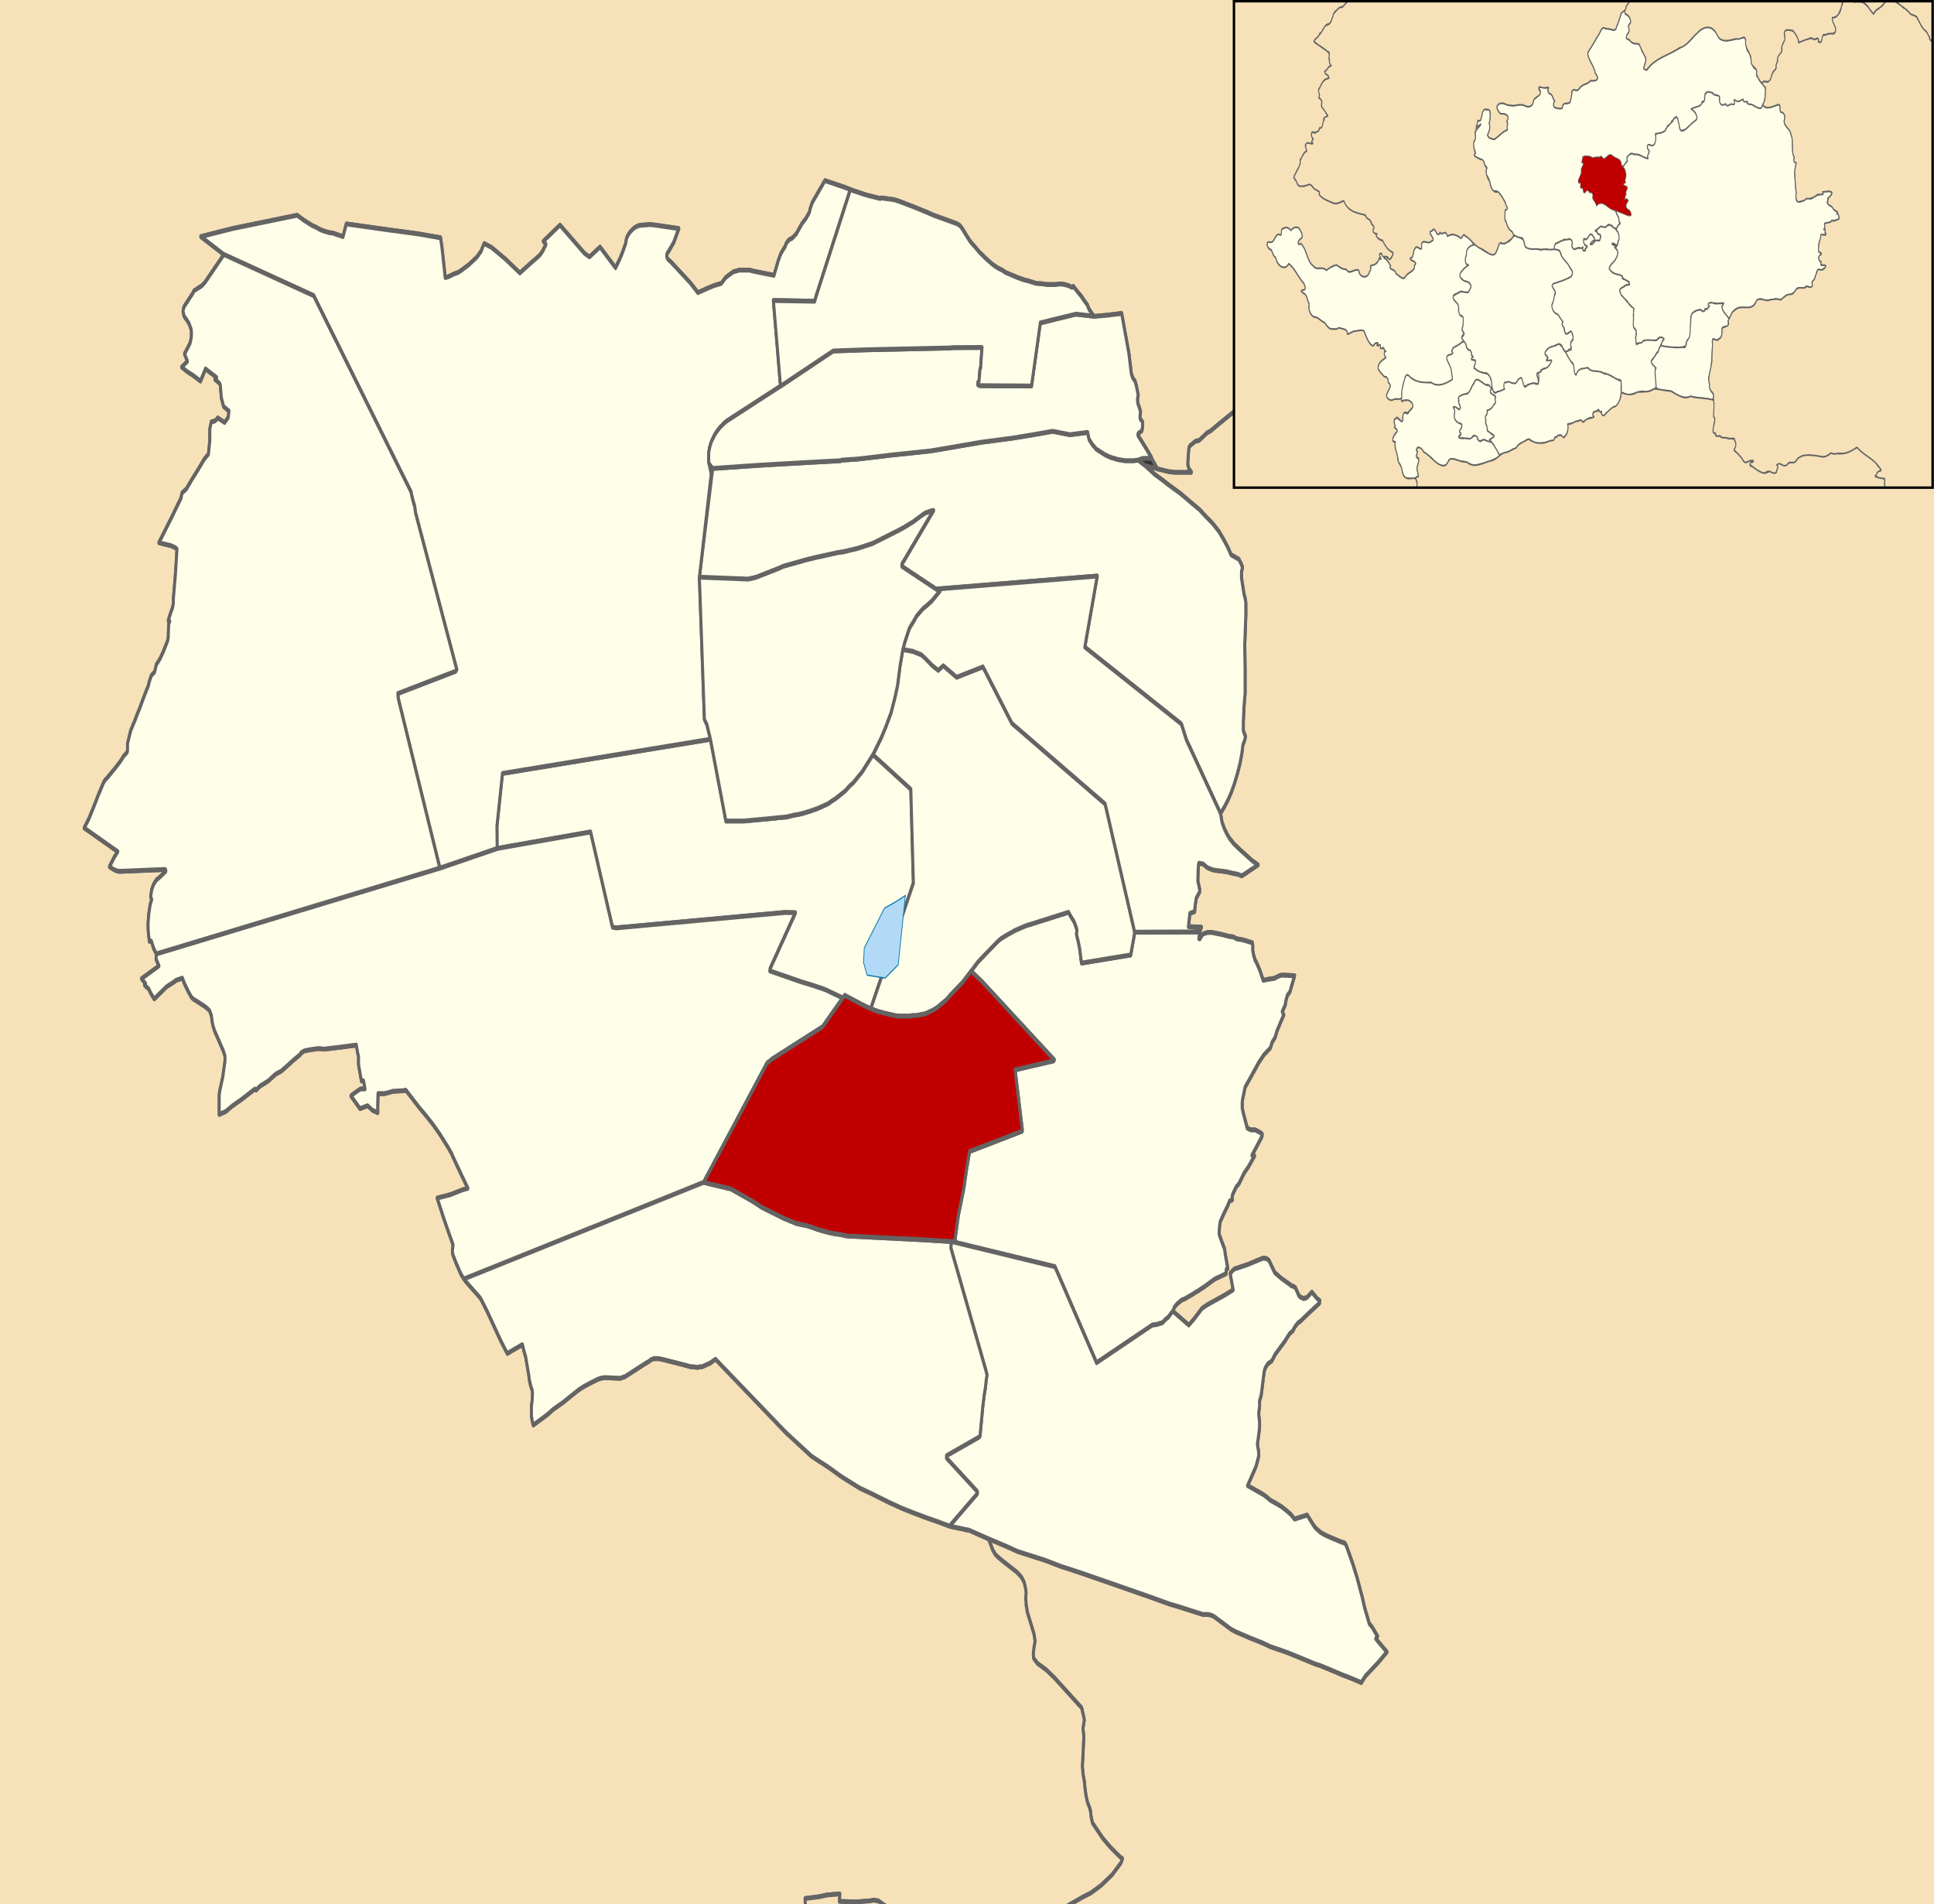
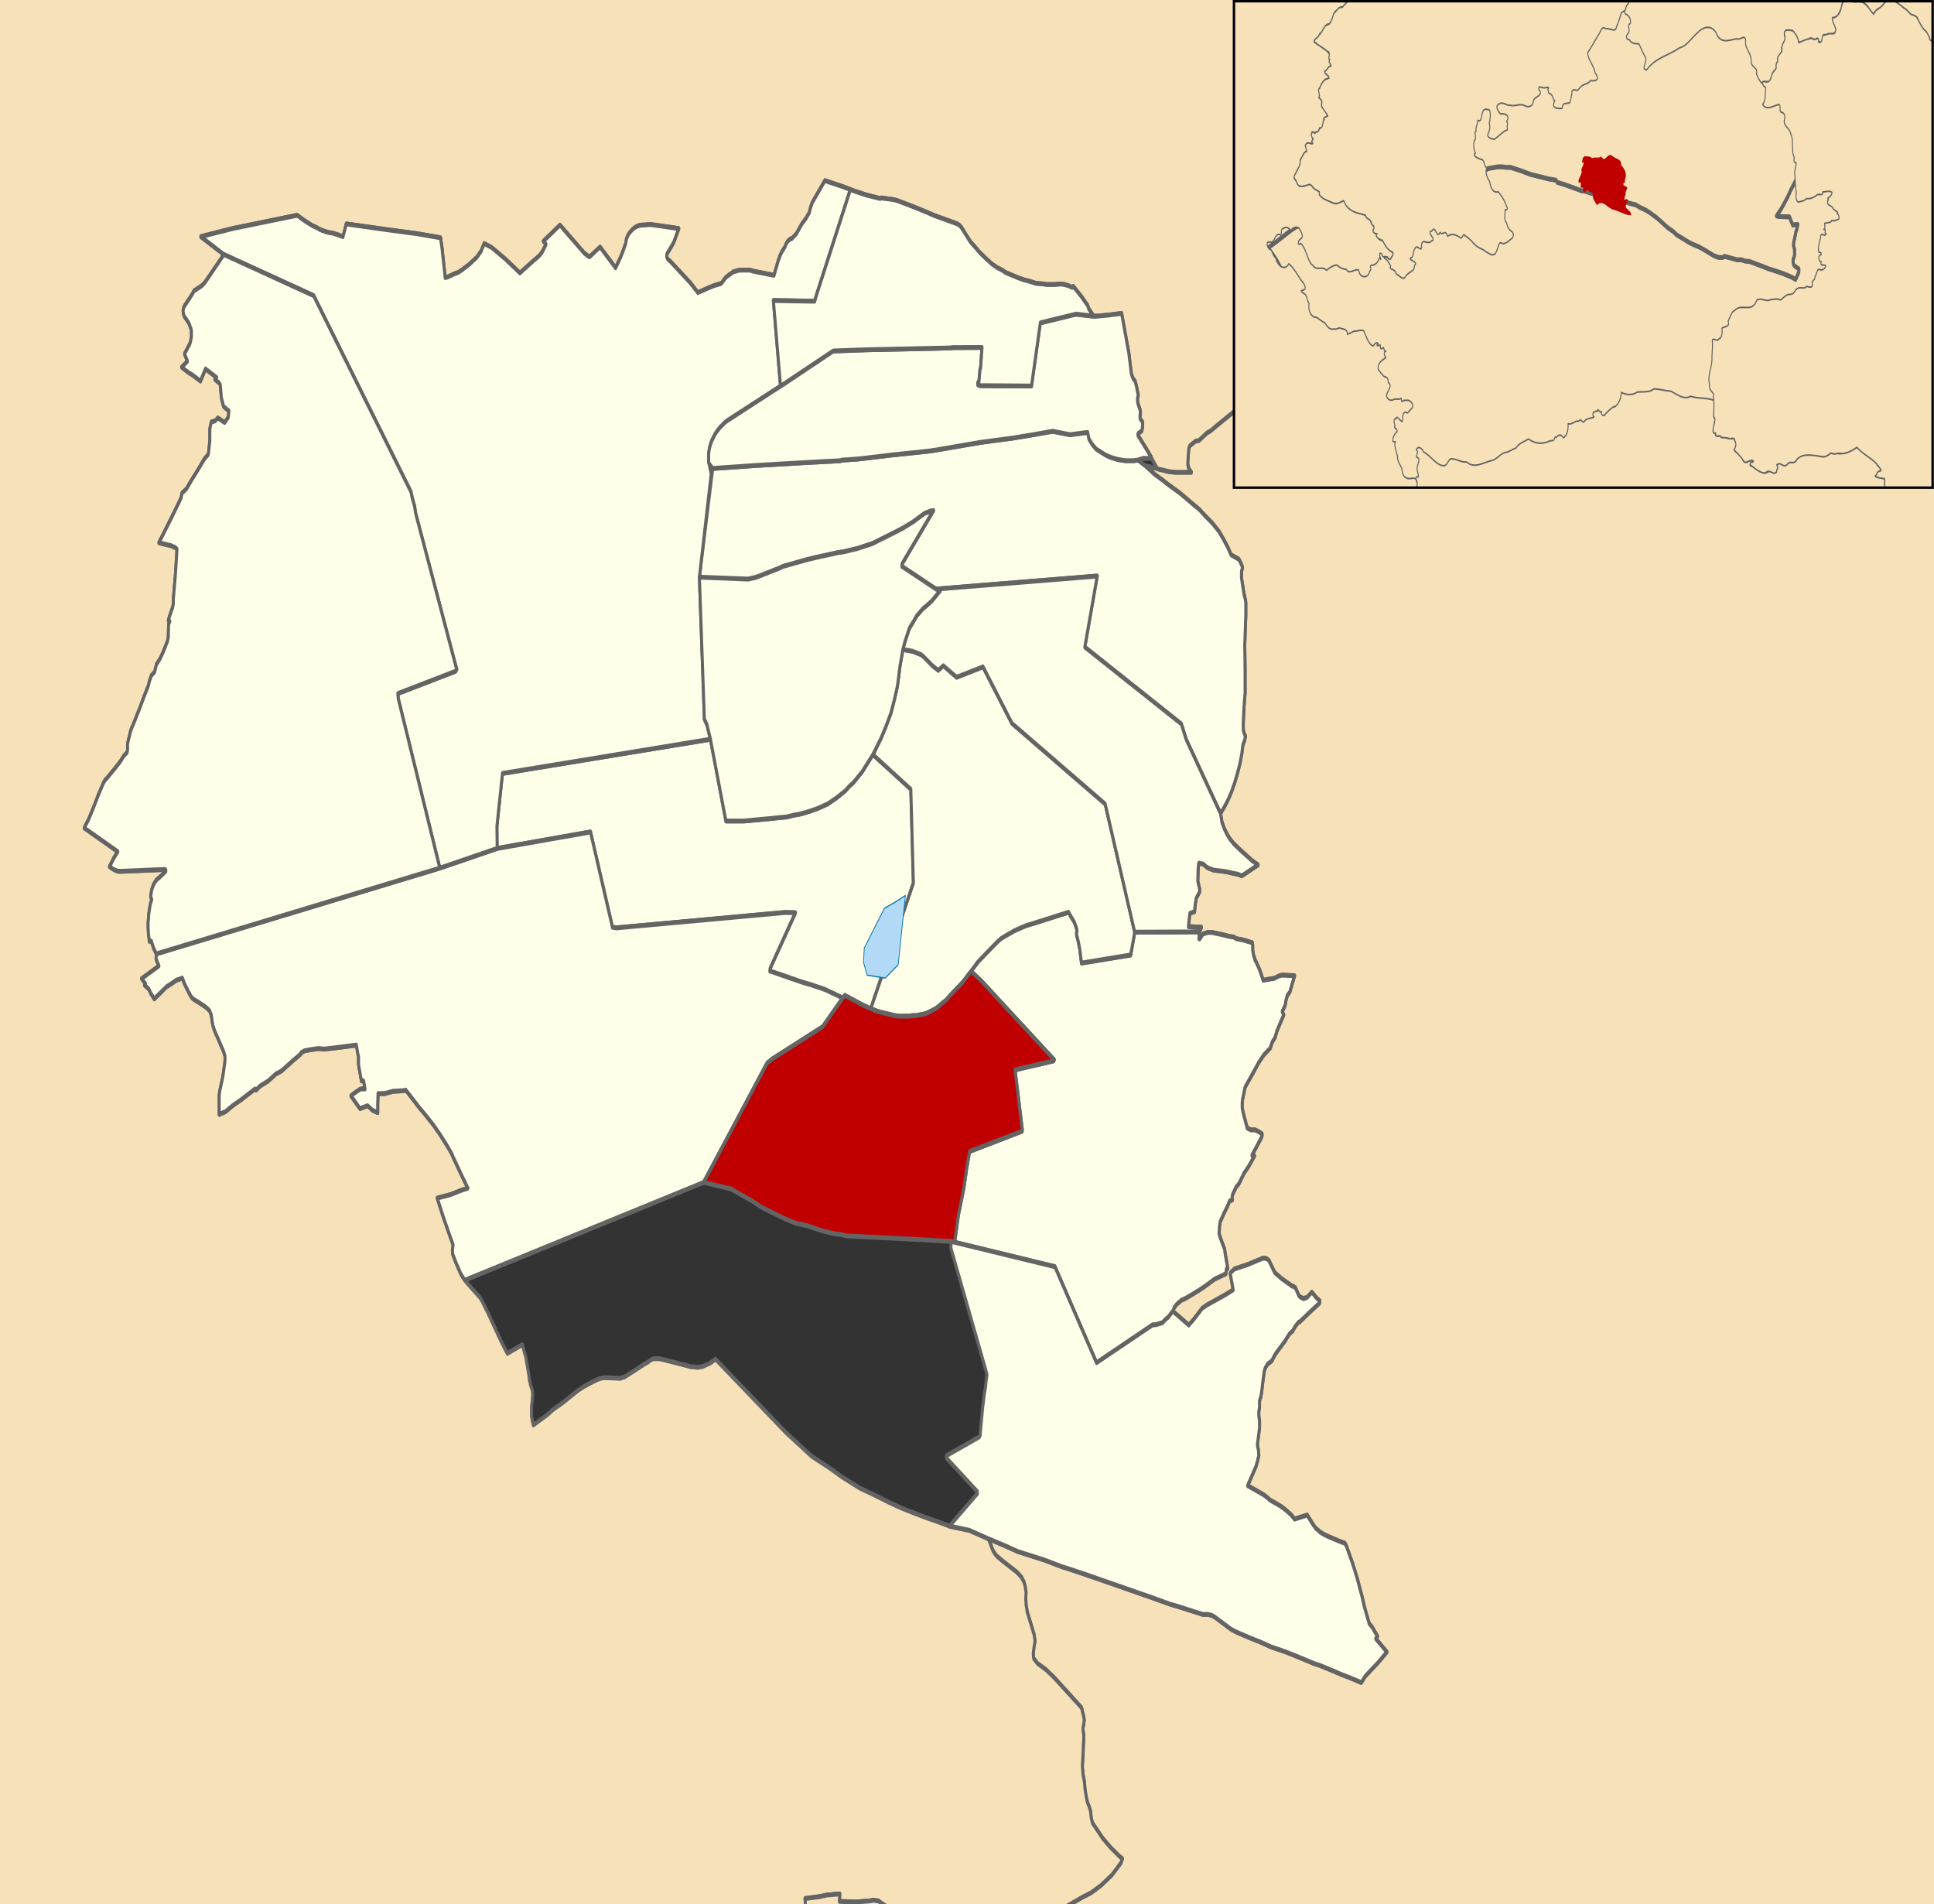
<svg xmlns="http://www.w3.org/2000/svg" xmlns:ns1="http://sodipodi.sourceforge.net/DTD/sodipodi-0.dtd" xmlns:ns2="http://www.inkscape.org/namespaces/inkscape" version="1.1" width="1286" height="1266" id="svg2" ns1:docname="Shephall.svg" ns2:version="0.92.4 (5da689c313, 2019-01-14)">
  <rect width="100%" height="100%" fill="#333333" stroke="none" />
  <ns1:namedview pagecolor="#ffffff" bordercolor="#666666" borderopacity="1" objecttolerance="10" gridtolerance="10" guidetolerance="10" ns2:pageopacity="0" ns2:pageshadow="2" ns2:window-width="1920" ns2:window-height="1017" id="namedview32" showgrid="false" ns2:zoom="0.37282781" ns2:cx="-350.26007" ns2:cy="832.97276" ns2:window-x="1358" ns2:window-y="-8" ns2:window-maximized="1" ns2:current-layer="Wards" ns2:snap-global="true" ns2:object-paths="true" ns2:snap-intersection-paths="true" ns2:object-nodes="true" ns2:snap-others="true" ns2:snap-nodes="true" ns2:snap-bbox="false" showguides="false" />
  <defs id="defs37">
    <clipPath id="clipPath2830">
      <rect width="1425" height="620" x="0" y="85.715" id="rect2832" />
    </clipPath>
  </defs>
  <g transform="matrix(1,0,0,1.6,0.304,0.304)" id="Other_districts" style="opacity:1">
    <path d="m 676.626,830.732 -4.32,-2.4 -4.56,-1.68 -1.44,-0.72 -1.68,-0.96 2.16,-0.96 1.44,-0.24 h 0.96 5.761 l 6.241,-1.2 10.081,-1.68 1.2,-0.48 0.72,-0.24 1.2,-0.72 0.72,-0.48 2.64,-4.559 1.92,-2.64 2.16,-1.92 -1.44,-1.44 -1.44,-1.2 -2.16,-2.879 -0.72,-0.96 -0.24,-0.72 v -0.72 l -0.24,-0.48 0.24,-0.72 v -0.72 l 0.24,-0.48 0.24,-0.48 0.72,-0.72 0.48,-0.48 0.24,-0.24 5.281,-3.119 2.88,-1.44 7.201,-2.64 3.36,-1.2 3.36,-1.2 5.281,-1.68 6.721,-3.119 7.201,-4.319 6.001,-5.039 0.96,-1.68 -1.92,-0.96 -5.761,-3.599 -2.64,-1.92 -2.64,-1.92 -6.961,-6.479 -0.24,-0.72 -0.48,-1.2 -0.24,-0.96 -0.24,-1.68 -0.24,-0.72 -0.72,-1.44 -1.2,-1.92 -0.96,-2.879 -0.72,-3.119 -0.24,-2.16 -0.96,-3.359 -0.48,-3.359 0.48,-5.279 0.24,-4.079 0.24,-2.16 v -1.2 l -0.48,-2.4 v -0.48 -0.48 l 0.48,-1.68 0.24,-1.2 v -0.72 l -0.48,-1.44 -0.48,-1.2 -0.48,-1.44 -0.48,-0.72 -17.762,-12.238 -5.521,-3.359 -3.6,-1.68 -2.16,-0.96 -2.64,-2.16 -0.24,-1.92 0.48,-2.64 0.72,-2.64 -0.72,-2.879 -3.84,-7.919 -0.72,-1.44 -0.24,-1.44 -0.48,-1.44 v -1.2 l -0.24,-0.96 0.24,-2.64 v -0.48 l -0.24,-0.96 -0.24,-0.96 -0.72,-1.92 -0.72,-0.96 -0.72,-0.72 -0.24,-0.48 -0.72,-0.48 -0.96,-0.72 -1.92,-1.2 -9.361,-4.559 -3.12,-1.68 -1.2,-0.72 -0.72,-0.72 -1.2,-1.2 -2.88,-4.799 6.481,1.68 6.241,1.68 6.721,1.92 18.002,3.599 11.041,2.64 6.001,1.2 10.321,2.16 42.964,9.358 12.721,2.879 6.481,1.2 15.602,3.119 h 3.36 l 1.68,0.24 1.2,0.24 1.44,0.48 11.281,5.279 2.88,0.96 6.241,1.68 3.6,0.96 7.681,1.92 5.761,1.68 10.081,2.16 6.721,1.68 12.961,3.359 2.64,0.48 8.401,2.16 6.241,1.68 6.001,1.44 7.201,1.92 2.64,-2.64 5.04,-3.359 3.6,-2.4 5.761,-4.319 -0.72,-0.48 -6.721,-5.039 1.2,-0.96 -3.6,-3.839 -1.92,-1.44 -3.12,-6.719 -1.68,-4.559 -3.36,-7.919 -2.88,-5.759 -4.08,-7.199 -0.96,-1.2 -4.08,-0.96 -7.201,-1.92 -2.4,-0.72 -2.64,-0.96 -0.48,-0.24 -1.2,-0.72 -0.96,-0.48 -0.48,-0.24 -1.44,-1.2 -4.32,-4.319 -8.401,1.68 -1.2,-0.96 -1.2,-0.96 -0.96,-0.48 -1.68,-0.96 -3.36,-1.68 -3.12,-1.2 -4.8,-1.68 -1.2,-0.72 -2.4,-1.2 -1.2,-0.48 -2.64,-0.96 -7.441,-2.64 5.521,-7.919 0.96,-2.16 0.96,-2.4 -0.24,-2.16 -0.72,-2.4 0.72,-3.359 0.72,-3.599 v -2.879 l -0.48,-2.16 v -0.96 -0.72 l 0.48,-1.92 v -2.64 l 0.96,-1.92 0.48,-1.92 0.72,-3.839 0.96,-4.559 0.72,-1.44 1.68,-1.68 2.64,-1.2 0.96,-1.2 1.44,-1.68 6.241,-5.279 1.2,-1.2 1.92,-1.92 2.16,-1.2 1.44,-1.68 2.4,-1.92 0.96,-0.24 5.521,-3.359 7.441,-4.319 0.24,-0.96 -2.16,-1.2 -3.12,-2.4 -3.12,2.16 -0.72,0.24 h -0.72 l -0.48,0.24 h -0.72 l -0.72,-0.24 -0.48,-0.24 h -0.48 l -0.48,-0.24 -0.72,-0.48 -1.68,-2.4 -0.72,-0.96 -0.72,-0.24 -0.48,-0.24 -1.44,-0.24 -0.24,-0.24 -6.481,-2.879 -4.32,-2.4 -3.84,-5.039 -1.44,-0.72 -2.4,-0.24 -10.081,2.64 -9.121,1.92 -2.64,1.68 v 0.24 l 1.44,5.039 0.48,1.68 -5.521,2.16 -11.761,4.079 -3.36,1.44 -5.521,4.559 -3.36,2.4 -10.561,-5.759 0.96,-1.68 1.92,-1.44 1.92,-0.96 0.72,-0.48 2.64,-0.72 5.281,-1.92 1.68,-0.72 1.44,-0.48 1.68,-0.72 2.4,-0.96 3.12,-1.44 3.6,-1.68 1.44,-0.48 6.481,-1.92 0.24,-1.92 0.96,-0.24 -1.68,-5.999 -0.48,-2.16 -1.92,-3.119 -1.2,-2.16 -0.48,-0.96 0.24,-2.879 0.48,-2.16 2.4,-3.359 2.64,-3.359 1.2,-1.92 1.92,-0.48 -0.24,-1.44 0.24,-0.48 0.24,-0.48 2.16,-2.879 1.92,-1.44 3.36,-4.319 3.12,-2.879 3.84,-4.319 -1.68,-0.24 5.521,-6.479 0.96,-1.2 0.24,-0.48 v -0.48 -0.24 l -1.68,-0.72 -2.88,-0.96 h -2.88 l -2.4,-0.72 -2.64,-6.239 -0.72,-2.16 v -0.72 -1.44 l 0.24,-1.44 1.2,-3.599 0.48,-1.44 6.001,-6.719 3.12,-3.599 3.36,-3.119 4.32,-2.879 1.2,-2.4 1.92,-1.92 1.2,-2.64 2.88,-4.319 1.68,-2.4 -0.96,-1.44 1.92,-2.64 0.48,-1.92 0.96,-2.16 1.68,-1.44 3.12,-6.719 -8.401,-0.24 -1.44,0.24 -0.96,0.24 -2.16,0.72 -0.96,0.24 h -0.72 l -2.4,0.24 -3.84,0.48 -2.16,-4.079 -2.16,-3.119 -1.2,-1.44 -0.24,-0.72 -0.48,-0.72 -0.72,-2.4 v -1.92 l -0.24,-1.2 -6.241,-1.2 -4.32,-0.48 -1.92,-0.72 -2.88,-0.24 -4.32,-0.72 -7.441,-0.96 h -0.96 -1.44 l -1.2,0.24 -1.2,0.24 -0.96,0.24 -0.24,0.24 -1.68,1.68 h -0.72 l 0.48,-2.879 1.2,-1.92 -8.641,-0.24 0.96,-5.519 1.92,-0.48 1.2,-0.24 0.48,-3.119 0.48,-1.68 v -0.48 l 0.48,-0.72 0.48,-0.48 1.2,-1.44 0.24,-0.24 v -0.24 -0.96 l -1.2,-3.359 0.24,-5.039 0.24,-1.92 0.24,-0.48 1.68,0.24 h 0.72 l 0.72,0.24 2.16,1.2 1.44,0.48 0.96,0.24 2.16,0.48 2.88,0.24 3.36,0.24 2.4,0.24 5.04,0.72 2.16,0.24 2.88,0.72 10.801,-4.559 -3.84,-1.68 -7.681,-4.319 -4.8,-2.879 -1.44,-1.2 -0.72,-0.48 -0.96,-0.96 -0.96,-0.96 -1.92,-2.4 -0.72,-1.2 -0.96,-1.68 -0.96,-3.599 2.88,-3.119 2.16,-2.64 2.16,-3.119 2.16,-3.839 1.92,-4.079 1.68,-4.079 1.2,-4.079 0.72,-3.599 1.2,-1.92 0.48,-1.68 -0.72,-0.96 -0.72,-1.44 v -1.2 -2.16 l 0.48,-6.479 0.72,-5.519 v -9.838 l -0.24,-10.318 0.72,-12.238 v -5.039 l -0.24,-1.44 -0.96,-2.4 -0.72,-2.879 -0.96,-3.839 v -2.64 l 0.72,-1.68 -0.72,-1.2 -1.68,-2.16 -5.281,-1.92 -2.16,-3.119 -2.88,-3.359 -2.88,-3.119 -4.56,-3.599 -4.56,-2.879 -3.84,-2.64 -5.521,-2.879 -7.201,-3.839 -8.401,-3.839 -2.88,-1.44 -5.761,-2.64 -6.241,-3.599 7.921,1.2 7.921,1.2 3.6,0.24 h 3.84 6.241 0.96 l -1.68,-1.44 -0.72,-1.92 0.48,-4.799 0.24,-1.68 0.48,-0.96 0.72,-0.48 3.36,-1.68 2.16,-0.24 2.88,-1.68 2.4,-1.44 2.64,-0.96 3.6,-1.92 11.281,-5.759 5.281,-2.879 3.6,-2.4 4.8,-2.879 3.84,-3.119 0.96,-0.48 0.48,-0.24 3.84,-0.48 -0.72,-5.279 -0.24,-1.2 -0.96,-3.119 -0.96,-1.92 -2.16,-4.079 8.161,-2.4 14.401,-4.799 7.441,-1.92 -1.44,-2.64 -3.84,-5.039 -3.84,-5.039 -1.68,-1.68 -3.84,-6.239 -0.96,-1.2 -1.68,-2.16 -1.68,-1.92 -0.96,-0.96 -2.4,-2.16 -2.64,-1.92 5.281,-2.4 10.321,-5.039 2.88,-1.2 1.44,-0.48 5.761,-1.2 3.84,-1.44 1.44,-0.72 3.12,-1.68 2.16,-2.16 3.6,-4.559 0.72,-1.2 1.44,-0.48 0.48,0.24 4.32,-2.64 6.241,-4.319 1.68,-1.2 2.88,-1.92 4.56,-2.4 3.6,-1.44 3.12,-1.68 2.4,-0.96 9.121,-2.16 5.04,-1.2 5.281,-1.2 3.6,-0.48 2.64,0.96 2.16,1.2 0.96,0.72 0.96,0.72 1.44,1.92 1.2,0.96 2.4,2.4 4.32,2.64 1.2,0.72 2.4,1.68 0.96,0.48 1.2,0.72 2.64,0.72 h 3.84 l 4.08,-0.48 4.08,-0.24 2.88,-0.48 h 0.96 l 1.2,-0.24 2.88,0.48 1.92,-0.24 h 0.24 l 1.44,-1.44 2.16,-1.44 0.96,-0.48 1.2,-0.48 6.721,-0.72 h 2.64 l 2.4,0.24 h 3.36 l 0.96,0.24 6.001,1.2 6.001,1.44 12.241,1.92 4.8,0.48 0.96,0.96 5.04,0.96 7.441,1.68 4.08,0.96 h 1.68 l 4.32,0.96 1.2,0.24 5.04,0.72 4.801,0.48 6.241,1.44 5.761,0.72 2.16,0.48 4.56,0.72 2.4,0.96 4.08,1.2 3.6,1.44 1.44,0.72 1.68,0.72 3.12,1.68 4.56,2.64 3.84,1.68 2.4,1.44 3.84,1.44 4.32,1.68 3.12,0.96 2.88,0.72 3.6,1.2 6.961,2.64 3.12,0.72 h 2.64 l 1.2,-0.48 8.401,1.44 h 2.88 l 2.16,0.48 3.36,0.24 9.121,2.16 3.84,0.96 2.64,0.48 3.36,0.72 3.36,0.72 5.521,1.44 2.64,0.96 1.2,-1.68 0.96,-1.44 V 112.06 111.58 l -1.68,-0.72 -0.96,-0.48 -0.48,-0.24 -0.24,-0.24 -0.24,-0.48 -0.24,-0.72 v -0.48 -0.72 l 0.24,-0.24 0.48,-0.72 0.24,-0.96 v -2.16 l -0.72,-1.68 0.24,-1.44 0.96,-2.64 0.48,-1.68 0.48,-0.72 0.72,-2.16 -3.36,0.24 -2.16,-3.359 -7.681,-0.24 -0.96,-0.24 3.12,-2.879 1.92,-2.16 2.64,-3.119 1.68,-2.4 5.04,-5.999 3.12,-3.839 3.36,-3.119 3.6,-2.879 3.12,-3.119 2.4,-2.879 1.44,-3.599 0.96,-3.359 0.72,-1.68 0.72,-1.44 1.2,-2.879 1.2,-2.64 1.44,-1.92 0.96,-1.68 -0.72,-0.96 -1.2,-0.48 -3.36,-0.96 -4.32,-1.44 -2.88,-0.96 -2.64,-1.68 -2.4,-1.92 -1.68,-1.92 -0.48,-0.72 -0.48,-0.72 -0.72,-1.44 -1.2,-1.68 -1.44,-1.44 -2.16,-3.599 -1.68,-3.599 -1.44,-2.16 -3.12,-5.039 -1.92,-1.92 -0.96,-0.72 -3.36,-2.64 -0.72,-1.44 0.24,-4.799 -1.2,-2.16 -1.2,-1.44 1.92,-3.839 2.4,-4.559 0.48,-0.24 0.96,-2.4 0.72,-2.4 h 0.96 l 5.04,0.48 5.04,0.72 h 2.16 l 2.4,0.24 h 15.601 l 2.88,-1.2 4.32,-1.92 3.6,-1.2 2.16,-0.24 8.401,0.96 h 3.36 l 4.56,0.24 h 3.36 l 4.8,0.48 4.561,0.72 6.001,0.96 3.84,0.48 5.04,0.72 5.28,0.72 3.84,0.96 1.68,-0.48 1.2,-0.96 1.68,-1.2 2.88,-2.879 2.16,-2.4 2.64,-2.4 1.44,-0.96 4.561,-2.4 5.761,-3.359 3.12,-2.879 0.48,-0.48 0.24,-0.48 0.24,-0.48 h 39.844 v 870.325 z" id="East Hertfordshire" style="fill:#f6e1b9;fill-rule:evenodd;stroke:#646464;stroke-width:2;stroke-linecap:round;stroke-linejoin:round;stroke-miterlimit:10" ns2:connector-curvature="0" />
    <path style="fill:#f6e1b9;fill-rule:evenodd;stroke:#646464;stroke-width:2;stroke-linecap:round;stroke-linejoin:round;stroke-miterlimit:10" d="m 1310.287,-39.593 -0.24,0.48 -0.24,0.48 -0.48,0.48 -3.12,2.879 -5.761,3.359 -4.561,2.4 -1.44,0.96 -2.64,2.4 -2.16,2.4 -2.88,2.879 -1.68,1.2 -1.2,0.96 -1.68,0.48 -3.84,-0.96 -5.28,-0.72 -5.04,-0.72 -3.84,-0.48 -6.001,-0.96 -4.561,-0.72 -4.8,-0.48 h -3.36 l -4.56,-0.24 h -3.36 l -8.401,-0.96 -2.16,0.24 -3.6,1.2 -4.32,1.92 -2.88,1.2 h -15.601 l -2.4,-0.24 h -2.16 l -5.04,-0.72 -5.04,-0.48 h -0.96 l -0.72,2.4 -0.96,2.4 -0.48,0.24 -2.4,4.559 -1.92,3.839 1.2,1.44 1.2,2.16 -0.24,4.799 0.72,1.44 3.36,2.64 0.96,0.72 1.92,1.92 3.12,5.039 1.44,2.16 1.68,3.599 2.16,3.599 1.44,1.44 1.2,1.68 0.72,1.44 0.48,0.72 0.48,0.72 1.68,1.92 2.4,1.92 2.64,1.68 2.88,0.96 4.32,1.44 3.36,0.96 1.2,0.48 0.72,0.96 -0.96,1.68 -1.44,1.92 -1.2,2.64 -1.2,2.879 -0.72,1.44 -0.72,1.68 -0.96,3.359 -1.44,3.599 -2.4,2.879 -3.12,3.119 -3.6,2.879 -3.36,3.119 -3.12,3.839 -5.04,5.999 -1.68,2.4 -2.64,3.119 -1.92,2.16 -3.12,2.879 0.96,0.24 7.681,0.24 2.16,3.359 3.36,-0.24 -0.72,2.16 -0.48,0.72 -0.48,1.68 -0.96,2.64 -0.24,1.44 0.72,1.68 v 2.16 l -0.24,0.96 -0.48,0.72 -0.24,0.24 v 0.72 0.48 l 0.24,0.72 0.24,0.48 0.24,0.24 0.48,0.24 0.96,0.48 1.68,0.72 v 0.48 0.72 l -0.96,1.44 -1.2,1.68 -2.64,-0.96 -5.521,-1.44 -3.36,-0.72 -3.36,-0.72 -2.64,-0.48 -3.84,-0.96 -9.121,-2.16 -3.36,-0.24 -2.16,-0.48 h -2.88 l -8.401,-1.44 -1.2,0.48 h -2.64 l -3.12,-0.72 -6.961,-2.64 -3.6,-1.2 -2.88,-0.72 -3.12,-0.96 -4.32,-1.68 -3.84,-1.44 -2.4,-1.44 -3.84,-1.68 -4.56,-2.64 -3.12,-1.68 -1.68,-0.72 -1.44,-0.72 -3.6,-1.44 -4.08,-1.2 -2.4,-0.96 -4.56,-0.72 -2.16,-0.48 -5.761,-0.72 -6.241,-1.44 -4.801,-0.48 -5.04,-0.72 -1.2,-0.24 -4.32,-0.96 h -1.68 l -4.08,-0.96 -7.441,-1.68 -5.04,-0.96 -0.96,-0.96 -4.8,-0.48 -12.241,-1.92 -6.001,-1.44 -6.001,-1.2 -0.96,-0.24 h -3.36 l -2.4,-0.24 h -2.64 l -6.721,0.72 -1.2,0.48 -0.96,0.48 -2.16,1.44 -1.44,1.44 h -0.24 l -1.92,0.24 -2.88,-0.48 -1.2,0.24 h -0.96 l -2.88,0.48 -4.08,0.24 -4.08,0.48 h -3.84 l -2.64,-0.72 -1.2,-0.72 -0.96,-0.48 -2.4,-1.68 -1.2,-0.72 -4.32,-2.64 -2.4,-2.4 -1.2,-0.96 -1.44,-1.92 -0.96,-0.72 -0.96,-0.72 -2.16,-1.2 -2.64,-0.96 -3.6,0.48 -5.281,1.2 -5.04,1.2 -9.121,2.16 -2.4,0.96 -3.12,1.68 -3.6,1.44 -4.56,2.4 -2.88,1.92 -1.68,1.2 -6.241,4.319 -4.32,2.64 -0.48,-0.24 -1.44,0.48 -0.72,1.2 -3.6,4.559 -2.16,2.16 -3.12,1.68 -1.44,0.72 -3.84,1.44 -5.761,1.2 -1.44,0.48 -2.88,1.2 -10.321,5.039 -5.281,2.4 2.64,1.92 2.4,2.16 0.96,0.96 1.68,1.92 1.68,2.16 0.96,1.2 3.84,6.239 1.68,1.68 3.84,5.039 3.84,5.039 1.44,2.64 -7.441,1.92 -14.401,4.799 -8.161,2.4 2.16,4.079 0.96,1.92 0.96,3.119 0.24,1.2 0.72,5.279 -3.84,0.48 -0.48,0.24 -0.96,0.48 -3.84,3.119 -4.8,2.879 -3.6,2.4 -5.281,2.879 -11.281,5.759 -3.6,1.92 -2.64,0.96 -2.4,1.44 -2.88,1.68 -2.16,0.24 -3.36,1.68 -0.72,0.48 -0.48,0.96 -0.24,1.68 -0.48,4.799 0.72,1.92 1.68,1.44 h -0.96 -6.241 -3.84 l -3.6,-0.24 -7.921,-1.2 -3.84,-4.319 -0.24,-0.48 -3.6,-3.839 -4.56,-4.559 -0.24,-0.24 -0.24,-0.24 -0.24,-0.48 v -0.24 l 0.24,-0.24 0.24,-0.24 h 0.24 l 0.96,-0.48 0.96,-0.48 0.48,-1.68 v -1.92 l -0.24,-0.24 -0.96,-0.72 -0.24,-0.24 -0.24,-0.48 v -0.48 -0.48 l 0.24,-1.2 v -0.48 l -0.24,-0.72 -0.24,-0.48 -0.48,-0.96 -0.72,-1.2 -0.24,-1.2 v -0.96 l 0.48,-1.2 -1.2,-3.839 -0.96,-2.16 -1.2,-0.96 -0.48,-0.72 -0.72,-1.2 -1.68,-8.638 -4.8,-16.557 -9.121,0.72 -8.641,0.48 h -0.72 l -3.36,-3.119 -0.96,-1.68 -0.96,-0.72 -2.88,-2.64 -3.12,-2.4 -2.4,-1.92 -0.72,0.48 -2.4,-0.72 -2.64,-0.48 -2.4,-0.24 -4.08,0.24 h -1.92 -3.6 l -1.92,-0.24 -5.04,-0.24 -4.8,-0.96 -3.12,-0.48 -4.32,-0.96 -8.161,-2.16 -2.16,-0.96 -3.12,-0.96 -3.36,-1.44 -4.32,-2.4 -3.12,-1.92 -1.2,-0.72 -0.96,-0.72 -1.92,-1.44 -2.4,-1.68 -1.2,-0.96 -1.92,-1.92 -2.88,-2.879 -0.72,-0.72 -0.96,-0.72 -1.68,-0.72 -3.12,-0.72 -12.721,-2.879 -4.32,-1.2 -8.401,-2.16 -11.041,-2.64 -2.64,-0.48 -8.401,-0.72 -0.72,0.24 -9.121,-1.44 -8.161,-1.68 -6.961,-1.68 -12.481,-2.64 -8.401,9.118 -1.2,2.16 -0.72,1.92 -2.16,2.4 -2.88,2.4 -3.6,4.079 -2.88,1.92 -0.96,0.24 -1.2,0.48 -0.72,0.48 -0.72,0.72 -0.48,0.48 -0.48,0.96 -0.48,0.48 -1.92,1.92 -1.2,1.68 -0.48,0.96 -0.48,0.72 -2.88,6.239 -13.441,-1.68 -2.88,-0.48 h -1.92 -1.68 -1.44 -1.68 l -2.64,0.48 -1.44,0.24 -1.44,0.72 -1.68,0.72 -1.92,0.96 -2.88,2.4 -5.04,0.96 -4.56,1.2 -6.001,1.68 -5.04,-4.079 -13.201,-8.878 -0.96,-0.48 -0.48,-0.24 -0.24,-0.24 -0.48,-0.48 -0.24,-0.48 v -0.48 -0.48 l 0.24,-0.48 0.48,-0.48 0.48,-0.48 0.48,-0.48 2.88,-3.119 3.36,-5.759 -15.842,-1.44 -3.36,-0.24 -4.08,0.24 h -1.44 l -1.92,0.24 -1.68,0.48 -0.72,0.24 -1.44,0.72 -1.44,0.96 -0.72,0.48 -1.2,1.2 -0.96,1.44 -0.24,1.2 -0.24,0.72 -1.92,3.359 -1.68,2.64 -3.12,4.079 -10.321,-8.638 -6.961,4.079 h -0.24 l -3.12,-1.44 -5.04,-3.599 -11.281,-8.159 -11.041,6.719 1.68,1.2 v 0.24 l -1.2,1.44 -0.72,0.96 -0.96,0.96 -1.2,0.96 -0.72,0.48 -5.761,3.119 -6.721,3.839 -9.601,-5.759 -9.121,-4.799 -5.04,-1.68 -0.96,1.44 -1.2,1.92 -0.72,0.48 -0.96,0.96 -1.2,0.96 -1.2,0.72 -4.08,2.4 -2.64,1.2 -1.44,0.72 -2.88,1.2 -3.12,0.72 -1.44,0.48 -1.68,0.48 -0.96,0.24 -1.44,0.24 -2.16,-12.478 -0.96,-4.079 -15.361,-1.68 -20.162,-1.68 -27.123,-2.4 -2.16,5.279 -6.721,-1.44 -2.64,-0.24 -2.64,-0.48 -2.16,-0.48 -1.68,-0.48 -1.92,-0.72 -2.64,-0.72 -2.4,-0.96 -3.6,-1.44 -4.08,-1.92 -7.441,0.96 -35.523,4.559 -21.122,3.359 15.361,7.439 -12.241,11.278 -0.96,0.72 -1.44,0.96 -5.281,2.16 -0.72,0.96 -5.761,5.519 -0.24,0.48 -0.24,0.48 -0.24,0.72 v 0.48 l 0.24,0.72 0.24,0.72 0.48,0.72 1.44,1.2 1.44,1.44 0.48,0.72 0.48,0.96 0.48,0.72 0.24,0.96 v 1.2 0.96 l -0.48,1.68 -0.48,1.2 -3.6,4.319 1.92,3.119 -3.84,2.4 3.84,1.92 3.6,1.44 5.04,2.4 3.36,-5.039 7.441,3.599 -1.2,0.72 3.12,1.68 0.48,0.72 0.72,5.279 1.44,3.599 3.6,1.92 -0.48,2.64 -2.4,2.16 -4.56,-1.92 -1.68,1.2 -2.64,0.48 -0.96,2.879 v 4.799 l -0.96,5.759 -1.68,1.2 -1.2,0.96 -4.08,4.319 -3.84,3.839 -3.84,4.079 -2.88,1.68 -0.72,2.16 -5.761,7.439 -8.881,11.038 4.56,0.72 1.68,0.24 1.68,0.24 1.68,0.48 0.96,0.24 0.96,0.48 0.48,0.24 -0.96,9.838 -0.24,1.92 -1.2,8.878 v 1.2 0.72 l -0.48,1.68 -2.16,3.839 -0.72,1.68 0.96,0.24 -0.72,1.2 -0.24,4.079 v 1.2 l -0.48,1.68 -2.88,4.559 -2.16,2.879 -2.4,2.4 -1.2,3.119 -2.16,1.44 -1.44,2.64 -0.48,1.44 -2.88,4.559 -3.12,5.279 -1.44,2.16 -1.44,2.4 -2.88,4.319 -2.16,5.519 v 2.879 l -0.24,0.48 v 0.24 l -2.16,1.44 -2.16,2.16 -1.44,1.2 -2.4,1.92 -5.04,3.839 -1.44,0.96 -0.48,0.48 -0.48,0.48 -3.6,5.279 -2.64,4.319 -3.6,5.519 -3.12,3.839 22.322,9.838 -2.4,2.4 -3.12,3.839 2.88,1.2 1.68,0.48 1.44,0.24 h 0.72 1.44 l 9.361,-0.24 8.641,-0.24 9.841,-0.24 h 1.2 l 0.24,0.24 v 0.24 0.24 l -3.12,1.92 -2.16,1.2 -0.96,0.48 -0.48,0.48 -1.44,1.44 -1.2,2.16 -0.72,2.879 0.72,1.2 -0.72,1.44 -0.24,0.48 -0.96,3.839 -0.48,3.839 v 2.16 l 0.24,2.64 0.48,2.16 v 0.72 h 1.44 l 1.44,2.879 1.68,2.16 0.24,0.24 -0.24,2.16 1.92,2.879 -11.521,5.279 2.64,2.16 -0.72,0.48 2.88,1.68 1.44,1.92 2.16,2.16 8.161,-5.039 2.4,-0.96 2.88,-1.2 0.96,-0.48 0.96,-0.24 3.36,-0.72 1.44,2.4 2.64,3.359 1.68,1.92 0.96,0.72 0.96,0.48 3.12,1.2 4.08,1.68 1.92,0.96 0.72,0.48 0.48,0.24 0.48,0.72 0.24,0.48 0.48,0.72 0.72,3.119 0.48,1.44 0.72,1.44 0.72,1.2 0.72,0.96 1.68,2.4 3.12,4.559 0.96,1.92 v 0.96 1.2 l -1.44,6.479 -1.92,5.519 -0.48,1.92 v 0.72 7.439 l 4.32,-1.2 4.56,-2.4 6.001,-2.64 8.881,-4.319 0.72,0.48 2.64,-1.68 5.521,-2.16 1.2,-0.72 3.84,-2.16 3.6,-1.2 4.32,-2.4 3.36,-1.92 5.04,-2.64 0.48,-0.72 h 0.48 l 0.96,-0.48 0.72,-0.24 3.84,-0.48 5.521,-0.48 3.84,0.24 3.12,-0.24 6.481,-0.48 11.761,-0.96 0.96,3.599 0.48,1.2 v 0.72 0.96 1.68 l 1.92,6.719 h 1.44 l 0.96,3.359 h -2.88 l -0.72,0.24 -3.84,1.68 -1.92,0.96 6.001,5.279 5.04,-1.2 3.36,1.92 3.36,0.96 v -3.119 l 0.24,-4.799 h 0.24 1.92 2.16 l 4.32,-0.72 1.2,-0.24 7.201,-0.24 1.44,-0.24 8.881,7.199 4.8,3.599 4.56,3.599 4.8,4.319 5.04,5.039 2.4,2.64 0.96,1.44 5.761,7.679 4.08,5.279 -3.84,0.72 -7.681,1.92 -8.881,1.44 4.08,7.919 3.6,6.479 2.88,5.039 -0.48,2.4 0.24,1.44 0.24,0.48 1.92,3.119 3.36,4.799 1.44,1.44 0.48,0.48 1.44,1.2 2.64,1.92 6.481,4.559 1.2,1.2 3.84,4.799 8.881,11.998 4.32,5.279 9.841,-3.599 h 0.24 l 0.96,2.4 1.2,2.64 1.44,5.279 0.72,2.64 0.24,1.68 0.48,0.96 0.24,0.96 0.96,1.92 0.24,0.24 0.24,1.68 -0.24,2.879 -0.48,2.16 v 2.879 1.68 l 0.24,0.48 0.24,1.2 0.48,0.96 0.24,0.72 9.361,-4.319 3.84,-2.16 6.001,-2.64 11.041,-5.519 3.6,-1.44 5.04,-1.68 3.12,-0.96 0.72,-0.24 2.16,-0.48 2.16,-0.24 h 1.68 l 8.641,0.24 h 0.48 l 1.2,-0.24 0.72,-0.24 h 0.72 l 13.681,-5.519 2.64,-0.96 1.44,-0.72 1.68,-0.48 h 0.48 1.2 1.68 l 2.16,0.24 9.121,1.44 7.441,1.2 2.64,0.48 h 1.92 l 1.68,0.24 h 1.44 l 1.2,-0.24 h 1.44 l 2.4,-0.72 2.64,-0.72 3.84,-1.68 46.805,30.475 17.042,9.838 11.761,4.799 7.921,3.599 12.241,4.799 8.161,2.4 11.521,3.599 8.401,2.4 5.761,1.44 11.041,2.64 6.721,1.44 8.161,1.92 6.961,0.96 h 0.24 l 1.92,0.24 1.44,0.24 2.4,0.24 12.961,3.599 2.88,4.799 1.2,1.2 0.72,0.72 1.2,0.72 3.12,1.68 9.361,4.559 1.92,1.2 0.96,0.72 0.72,0.48 0.24,0.48 0.72,0.72 0.72,0.96 0.72,1.92 0.24,0.96 0.24,0.96 v 0.48 l -0.24,2.64 0.24,0.96 v 1.2 l 0.48,1.44 0.24,1.44 0.72,1.44 3.84,7.919 0.72,2.879 -0.72,2.64 -0.48,2.64 0.24,1.92 2.64,2.16 2.16,0.96 3.6,1.68 5.521,3.359 17.762,12.238 0.48,0.72 0.48,1.44 0.48,1.2 0.48,1.44 v 0.72 l -0.24,1.2 -0.48,1.68 v 0.48 0.48 l 0.48,2.4 v 1.2 l -0.24,2.16 -0.24,4.079 -0.48,5.279 0.48,3.359 0.96,3.359 0.24,2.16 0.72,3.119 0.96,2.879 1.2,1.92 0.72,1.44 0.24,0.72 0.24,1.68 0.24,0.96 0.48,1.2 0.24,0.72 6.961,6.479 2.64,1.92 2.64,1.92 5.761,3.599 1.92,0.96 -0.96,1.68 -6.001,5.039 -7.201,4.319 -6.721,3.119 -5.281,1.68 -3.36,1.2 -3.36,1.2 -7.201,2.64 -2.88,1.44 -5.281,3.119 -0.24,0.24 -0.48,0.48 -0.72,0.72 -0.24,0.48 -0.24,0.48 v 0.72 l -0.24,0.72 0.24,0.48 v 0.72 l 0.24,0.72 0.72,0.96 2.16,2.879 1.44,1.2 1.44,1.44 -2.16,1.92 -1.92,2.64 -2.64,4.559 -0.72,0.48 -1.2,0.72 -0.72,0.24 -1.2,0.48 -10.081,1.68 -6.241,1.2 h -5.761 -0.96 l -1.44,0.24 -2.16,0.96 -1.92,-0.48 -1.68,-0.24 -2.4,-0.24 h -1.92 -4.8 -6.721 l -8.161,-0.48 -4.08,-0.24 -2.4,-5.759 -0.48,-3.119 0.24,-2.879 1.68,-5.759 -11.281,-2.16 -12.001,-2.64 -1.44,-0.48 -0.96,-0.24 -0.72,-0.48 -1.44,-0.72 -0.48,-0.48 -1.2,-1.68 -2.16,-2.16 -1.2,-0.48 -0.72,-0.24 -1.68,-0.48 -7.441,-1.44 -1.92,-0.72 -2.64,-1.2 -0.96,-0.48 h -0.96 l -1.44,-0.24 h -0.72 -0.72 l -1.44,0.24 -9.601,0.48 -10.801,-0.24 h -0.24 l 0.24,-3.119 -8.641,0.48 -5.281,0.72 -9.121,0.72 0.96,12.958 -1.2,-0.24 -3.12,-2.879 -1.68,-1.68 -13.681,5.279 -3.12,1.44 -8.641,4.559 -1.2,0.48 -0.96,0.72 -4.8,3.599 -3.12,-1.92 -5.04,-2.4 -12.961,8.878 -0.96,-0.24 -4.56,-1.2 -6.241,-2.64 -2.16,-0.96 -1.2,-0.72 -6.001,-3.359 -6.241,-3.359 -1.68,-0.96 -1.68,-0.72 -1.92,-0.72 -6.721,-2.64 -2.16,-0.72 -2.4,-0.72 -2.16,-0.48 -2.4,-0.48 -1.2,-0.48 -5.281,7.199 -0.96,2.4 -1.44,7.199 h -3.12 l -8.161,-0.72 -2.16,2.4 -0.72,0.96 -0.48,0.48 -1.68,1.2 -3.6,3.839 -4.8,4.079 -7.681,-1.68 -10.081,4.559 -4.08,1.68 H -64.326 V -39.593 Z" id="North Hertfordshire" ns2:connector-curvature="0" />
    <path d="m 372.516,830.732 4.08,-1.68 10.081,-4.559 7.681,1.68 4.8,-4.079 3.6,-3.839 1.68,-1.2 0.48,-0.48 0.72,-0.96 2.16,-2.4 8.161,0.72 h 3.12 l 1.44,-7.199 0.96,-2.4 5.281,-7.199 1.2,0.48 2.4,0.48 2.16,0.48 2.4,0.72 2.16,0.72 6.721,2.64 1.92,0.72 1.68,0.72 1.68,0.96 6.241,3.359 6.001,3.359 1.2,0.72 2.16,0.96 6.241,2.64 4.56,1.2 0.96,0.24 12.961,-8.878 5.04,2.4 3.12,1.92 4.8,-3.599 0.96,-0.72 1.2,-0.48 8.641,-4.559 3.12,-1.44 13.681,-5.279 1.68,1.68 3.12,2.879 1.2,0.24 -0.96,-12.958 9.121,-0.72 5.281,-0.72 8.641,-0.48 -0.24,3.119 h 0.24 l 10.801,0.24 9.601,-0.48 1.44,-0.24 h 0.72 0.72 l 1.44,0.24 h 0.96 l 0.96,0.48 2.64,1.2 1.92,0.72 7.441,1.44 1.68,0.48 0.72,0.24 1.2,0.48 2.16,2.16 1.2,1.68 0.48,0.48 1.44,0.72 0.72,0.48 0.96,0.24 1.44,0.48 12.001,2.64 11.281,2.16 -1.68,5.759 -0.24,2.879 0.48,3.119 2.4,5.759 4.08,0.24 8.161,0.48 h 6.721 4.8 1.92 l 2.4,0.24 1.68,0.24 1.92,0.48 1.68,0.96 1.44,0.72 4.56,1.68 4.32,2.4 z" id="Welwyn Hatfield" style="fill:#f6e1b9;fill-rule:evenodd;stroke:#646464;stroke-width:2;stroke-linecap:round;stroke-linejoin:round;stroke-miterlimit:10" ns2:connector-curvature="0" />
  </g>
  <g transform="matrix(1,0,0,1.6,0.304,0.304)" id="Wards">
    <path id="Bandley_Hill" style="opacity:1;fill:#fefee9;fill-opacity:1;fill-rule:evenodd;stroke:#646464;stroke-width:2;stroke-linecap:round;stroke-linejoin:round;stroke-miterlimit:10" d="m 754.202,387.172 -0.529,2.039 -2.16,7.439 -32.643,3.359 -0.24,-0.96 -0.96,-4.799 -0.96,-3.119 -0.96,-2.4 -0.24,-0.96 0.24,-0.96 v -0.72 l -0.48,-0.96 -0.96,-1.68 -0.48,-0.72 -1.92,-1.92 -1.68,-1.92 -25.442,5.039 -2.64,0.48 -3.6,0.96 -4.32,1.2 -1.92,0.72 -2.16,0.72 -1.92,0.72 -3.12,1.2 -2.16,1.2 -6.721,4.319 -6.241,4.079 -4.56,3.839 7.201,4.319 48.076,32.52 -0.361,0.438 -25.69,3.746 4.82,24.91 -0.126,0.576 -34.952,8.434 -2.033,7.57 -1.655,7.295 -2.494,7.793 -1.173,3.497 -2.493,11.308 -0.152,0.257 66.788,10.163 27.66,39.919 37.078,-15.65 2.88,-0.24 2.4,-0.48 1.44,-0.24 2.16,-1.44 1.92,-0.96 0.48,-0.48 1.44,-1.2 0.96,-0.72 0.96,-1.68 1.92,-1.44 1.92,-0.96 0.72,-0.48 2.64,-0.72 5.281,-1.92 1.68,-0.72 1.44,-0.48 1.68,-0.72 2.4,-0.96 3.12,-1.44 3.6,-1.68 1.44,-0.48 6.481,-1.92 0.24,-1.92 0.96,-0.24 -1.68,-5.999 -0.48,-2.16 -1.92,-3.119 -1.2,-2.16 -0.48,-0.96 0.24,-2.879 0.48,-2.16 2.4,-3.359 2.64,-3.359 1.2,-1.92 1.92,-0.48 -0.24,-1.44 0.24,-0.48 0.24,-0.48 2.16,-2.879 1.92,-1.44 3.36,-4.319 3.12,-2.879 3.84,-4.319 -1.68,-0.24 5.521,-6.479 0.96,-1.2 0.24,-0.48 v -0.48 -0.24 l -1.68,-0.72 -2.88,-0.96 h -2.88 l -2.4,-0.72 -2.64,-6.239 -0.72,-2.16 v -0.72 -1.44 l 0.24,-1.44 1.2,-3.599 0.48,-1.44 6.001,-6.719 3.12,-3.599 3.36,-3.119 4.32,-2.879 1.2,-2.4 1.92,-1.92 1.2,-2.64 2.88,-4.319 1.68,-2.4 -0.96,-1.44 1.92,-2.64 0.48,-1.92 0.96,-2.16 1.68,-1.44 3.12,-6.719 -8.401,-0.24 -1.44,0.24 -0.96,0.24 -2.16,0.72 -0.96,0.24 h -0.72 l -2.4,0.24 -3.84,0.48 -2.16,-4.079 -2.16,-3.119 -1.2,-1.44 -0.24,-0.72 -0.48,-0.72 -0.72,-2.4 v -1.92 l -0.24,-1.2 -6.241,-1.2 -4.32,-0.48 -1.92,-0.72 -2.88,-0.24 -4.32,-0.72 -7.441,-0.96 h -0.96 -1.44 l -1.2,0.24 -1.2,0.24 -0.96,0.24 -0.24,0.24 -1.68,1.68 h -0.72 l 0.48,-2.879 z" ns2:connector-curvature="0" ns1:nodetypes="ccccccccccccccccccccccccccccccccccccccccccccccccccccccccccccccccccccccccccccccccccccccccccccccccccccccccccccccccccccccccccccccccccccccccccccccccccccccc" />
    <path id="Bedwell_Plash" style="opacity:1;fill:#fefee9;fill-opacity:1;fill-rule:evenodd;stroke:#646464;stroke-width:2;stroke-linecap:round;stroke-linejoin:round;stroke-miterlimit:10" d="m 482.382,340.979 -10.283,-33.973 -138.301,14.197 -3.688,21.95 -0.002,9.256 62.245,-6.866 14.578,39.545 2.431,0.314 112.485,-6.417 6.747,0.131 -15.8,21.714 -1.048,1.519 -0.168,0.943 21.122,4.584 4.149,0.786 2.556,0.471 3.52,0.76 3.311,0.655 2.598,0.629 11.274,3.353 1.305,-1.084 11.521,3.839 3.12,0.96 1.92,0.48 1.049,0.28 0.053,0.014 0.309,-1.319 27.66,-50.92 -1.709,-38.998 -25.202,-14.397 -2.64,2.64 -2.88,2.879 -1.68,1.68 -1.92,1.44 -2.16,1.68 -1.92,1.44 -2.16,1.2 -3.12,2.16 -2.88,1.44 -3.36,1.68 -2.4,0.96 -2.64,1.2 -6.721,1.92 -4.32,0.96 -3.6,0.72 -4.08,0.72 -4.32,0.48 -4.56,0.72 -4.56,0.24 -7.201,0.48 -16.802,0.96 z" ns2:connector-curvature="0" ns1:nodetypes="cccccccccccccccccccccccccccccccccccccccccccccccccccc" />
    <path id="Chells" style="opacity:1;fill:#fefee9;fill-opacity:1;fill-rule:evenodd;stroke:#646464;stroke-width:2;stroke-linecap:round;stroke-linejoin:round;stroke-miterlimit:10" d="m 653.343,276.911 -12.721,3.119 -4.8,1.2 -8.881,-4.799 -3.36,1.92 -3.84,-1.92 -5.281,-3.359 -2.16,-1.2 -5.761,-1.44 -6.481,-0.72 -1.92,6.959 -1.68,8.159 -1.68,4.799 -2.64,6.479 -3.6,5.999 -2.88,4.319 -2.64,3.359 -1.68,2.16 -1.2,1.44 25.202,14.397 1.709,38.998 -27.66,50.92 -0.309,1.319 2.498,0.666 2.16,0.48 4.32,0.72 5.04,0.72 1.44,0.24 2.64,0.24 h 2.16 3.12 1.92 l 2.16,-0.24 h 2.4 l 1.92,-0.24 1.92,-0.24 1.92,-0.24 1.92,-0.48 1.44,-0.48 0.96,-0.24 1.44,-0.48 1.92,-0.72 1.92,-0.96 1.68,-0.96 1.44,-0.72 1.44,-0.72 2.64,-1.92 8.401,-5.519 2.88,-2.4 2.64,-2.16 4.56,-3.839 6.241,-4.079 6.721,-4.319 2.16,-1.2 3.12,-1.2 1.92,-0.72 2.16,-0.72 1.92,-0.72 4.32,-1.2 3.6,-0.96 2.64,-0.48 25.442,-5.039 1.68,1.92 1.92,1.92 0.48,0.72 0.96,1.68 0.48,0.96 v 0.72 l -0.24,0.96 0.24,0.96 0.96,2.4 0.96,3.119 0.96,4.799 0.24,0.96 32.643,-3.359 2.16,-7.439 0.529,-2.039 -19.624,-53.265 -61.984,-33.501 z" ns2:connector-curvature="0" />
    <path id="Longmeadow" style="opacity:1;fill:#fefee9;fill-opacity:1;fill-rule:evenodd;stroke:#646464;stroke-width:2;stroke-linecap:round;stroke-linejoin:round;stroke-miterlimit:10" d="m 649.544,620.515 v -0.891 L 629.05,605.716 v -0.995 l 21.709,-7.753 0.587,-0.445 1.802,-11.997 1.006,-5.186 0.838,-3.143 0.377,-2.384 0.587,-2.619 -0.629,-1.729 -23.385,-51.077 0.31,-2.682 68.924,10.488 27.66,39.919 37.078,-15.65 2.88,-0.24 2.4,-0.48 1.44,-0.24 2.16,-1.44 1.92,-0.96 0.48,-0.48 1.44,-1.2 0.96,-0.72 10.561,5.759 3.36,-2.4 5.521,-4.559 3.36,-1.44 11.761,-4.079 5.521,-2.16 -0.48,-1.68 -1.44,-5.039 v -0.24 l 2.64,-1.68 9.121,-1.92 10.081,-2.64 2.4,0.24 1.44,0.72 3.84,5.039 4.32,2.4 6.481,2.879 0.24,0.24 1.44,0.24 0.48,0.24 0.72,0.24 0.72,0.96 1.68,2.4 0.72,0.48 0.48,0.24 h 0.48 l 0.48,0.24 0.72,0.24 h 0.72 l 0.48,-0.24 h 0.72 l 0.72,-0.24 3.12,-2.16 3.12,2.4 2.16,1.2 -0.24,0.96 -7.441,4.319 -5.521,3.359 -0.96,0.24 -2.4,1.92 -1.44,1.68 -2.16,1.2 -1.92,1.92 -1.2,1.2 -6.241,5.279 -1.44,1.68 -0.96,1.2 -2.64,1.2 -1.68,1.68 -0.72,1.44 -0.96,4.559 -0.72,3.839 -0.48,1.92 -0.96,1.92 v 2.64 l -0.48,1.92 v 0.72 0.96 l 0.48,2.16 v 2.879 l -0.72,3.599 -0.72,3.359 0.72,2.4 0.24,2.16 -0.96,2.4 -0.96,2.16 -5.521,7.919 7.441,2.64 2.64,0.96 1.2,0.48 2.4,1.2 1.2,0.72 4.8,1.68 3.12,1.2 3.36,1.68 1.68,0.96 0.96,0.48 1.2,0.96 1.2,0.96 8.401,-1.68 4.32,4.319 1.44,1.2 0.48,0.24 0.96,0.48 1.2,0.72 0.48,0.24 2.64,0.96 2.4,0.72 7.201,1.92 4.08,0.96 0.96,1.2 4.08,7.199 2.88,5.759 3.36,7.919 1.68,4.559 3.12,6.719 1.92,1.44 3.6,3.839 -1.2,0.96 6.721,5.039 0.72,0.48 -5.761,4.319 -3.6,2.4 -5.04,3.359 -2.64,2.64 -7.201,-1.92 -6.001,-1.44 -6.241,-1.68 -8.401,-2.16 -2.64,-0.48 -12.961,-3.359 -6.721,-1.68 -10.081,-2.16 -5.761,-1.68 -7.681,-1.92 -3.6,-0.96 -6.241,-1.68 -2.88,-0.96 -11.281,-5.279 -1.44,-0.48 -1.2,-0.24 -1.68,-0.24 h -3.36 l -15.602,-3.119 -6.481,-1.2 -12.721,-2.879 -42.964,-9.358 -10.321,-2.16 -6.001,-1.2 -11.041,-2.64 -18.002,-3.599 -6.721,-1.92 -6.241,-1.68 -6.481,-1.68 -12.961,-3.599 -2.4,-0.24 -1.44,-0.24 -1.92,-0.24 -7.201,-0.96 z" ns2:connector-curvature="0" ns1:nodetypes="ccccccccccccccccccccccccccccccccccccccccccccccccccccccccccccccccccccccccccccccccccccccccccccccccccccccccccccccccccccccccccccccccccccccccccccccccccccccccccccccccccccc" />
    <path id="Martins_Wood" style="opacity:1;fill:#fefee9;fill-rule:evenodd;stroke:#646464;stroke-width:2;stroke-linecap:round;stroke-linejoin:round;stroke-miterlimit:10" d="m 497.37,240.457 5.04,-0.72 15.602,-3.839 2.4,-0.72 16.322,-2.879 4.8,-0.72 15.602,-2.16 3.12,-0.24 9.601,-1.44 9.361,-1.92 0.96,-0.24 16.082,-5.039 4.32,-1.44 6.241,-2.4 6.241,-2.879 1.68,-0.72 4.08,-0.96 1.588,-0.19 -21.016,22.288 v 0.926 l 22.7,9.446 107.196,-5.419 -8.249,29.519 64.205,31.956 3.234,6.441 22.799,30.751 2.88,-3.119 2.16,-2.64 2.16,-3.119 2.16,-3.839 1.92,-4.079 1.68,-4.079 1.2,-4.079 0.72,-3.599 1.2,-1.92 0.48,-1.68 -0.72,-0.96 -0.72,-1.44 v -1.2 -2.16 l 0.48,-6.479 0.72,-5.519 v -9.838 l -0.24,-10.318 0.72,-12.238 v -5.039 l -0.24,-1.44 -0.96,-2.4 -0.72,-2.879 -0.96,-3.839 v -2.64 l 0.72,-1.68 -0.72,-1.2 -1.68,-2.16 -5.281,-1.92 -2.16,-3.119 -2.88,-3.359 -2.88,-3.119 -4.56,-3.599 -4.56,-2.879 -3.84,-2.64 -5.521,-2.879 -7.201,-3.839 -8.401,-3.839 -2.88,-1.44 -5.761,-2.64 -6.241,-3.599 -5.04,-2.4 -2.88,0.24 h -5.521 l -4.8,-0.48 -5.04,-0.96 -3.36,-0.96 -6.001,-2.4 -2.64,-1.92 -2.16,-2.16 -0.96,-2.879 -11.761,0.96 -11.479,-1.42 -15.361,1.68 -11.761,1.2 -20.402,1.68 -29.043,3.119 -4.8,0.48 -10.561,0.72 -14.881,0.96 -12.721,0.96 -9.841,0.72 -11.041,0.48 -0.72,0.24 -21.842,0.72 -33.123,1.2 -29.997,1.282 -8.867,45.183" ns2:connector-curvature="0" ns1:nodetypes="cccccccccccccccccccccccccccccccccccccccccccccccccccccccccccccccccccccccccccccccccccccccccccccc" />
    <path id="Mobbsbury" style="opacity:1;fill:#fefee9;fill-opacity:1;fill-rule:evenodd;stroke:#646464;stroke-width:2;stroke-linecap:round;stroke-linejoin:round;stroke-miterlimit:10" d="m 624.838,245.274 -5.578,4.281 -3.84,2.16 -1.92,0.96 -1.68,1.2 -2.64,1.92 -2.16,2.4 -1.2,1.2 -0.72,0.72 -0.96,1.2 -2.88,5.519 -1.2,2.879 6.481,0.72 5.761,1.44 2.16,1.2 5.281,3.359 3.84,1.92 3.36,-1.92 8.881,4.799 4.8,-1.2 12.721,-3.119 19.251,23.495 61.984,33.501 19.624,53.265 43.155,-0.121 1.2,-1.92 -8.641,-0.24 0.96,-5.519 1.92,-0.48 1.2,-0.24 0.48,-3.119 0.48,-1.68 v -0.48 l 0.48,-0.72 0.48,-0.48 1.2,-1.44 0.24,-0.24 v -0.24 -0.96 l -1.2,-3.359 0.24,-5.039 0.24,-1.92 0.24,-0.48 1.68,0.24 h 0.72 l 0.72,0.24 2.16,1.2 1.44,0.48 0.96,0.24 2.16,0.48 2.88,0.24 3.36,0.24 2.4,0.24 5.04,0.72 2.16,0.24 2.88,0.72 10.801,-4.559 -3.84,-1.68 -7.681,-4.319 -4.8,-2.879 -1.44,-1.2 -0.72,-0.48 -0.96,-0.96 -0.96,-0.96 -1.92,-2.4 -0.72,-1.2 -0.96,-1.68 -0.96,-3.599 -22.799,-30.751 -3.234,-6.441 -64.205,-31.956 8.249,-29.519 -107.196,5.419 z" ns2:connector-curvature="0" ns1:nodetypes="cccccccccccccccccccccccccccccccccccccccccccccccccccccccccccccccccccccccccc" />
    <path id="Monkswood" style="opacity:1;fill:#fefee9;fill-opacity:1;fill-rule:evenodd;stroke:#646464;stroke-width:2;stroke-linecap:round;stroke-linejoin:round;stroke-miterlimit:10" d="m 103.69,396.169 -0.24,2.16 1.92,2.879 -11.521,5.279 2.64,2.16 -0.72,0.48 2.88,1.68 1.44,1.92 2.16,2.16 8.161,-5.039 2.4,-0.96 2.88,-1.2 0.96,-0.48 0.96,-0.24 3.36,-0.72 1.44,2.4 2.64,3.359 1.68,1.92 0.96,0.72 0.96,0.48 3.12,1.2 4.08,1.68 1.92,0.96 0.72,0.48 0.48,0.24 0.48,0.72 0.24,0.48 0.48,0.72 0.72,3.119 0.48,1.44 0.72,1.44 0.72,1.2 0.72,0.96 1.68,2.4 3.12,4.559 0.96,1.92 v 0.96 1.2 l -1.44,6.479 -1.92,5.519 -0.48,1.92 v 0.72 7.439 l 4.32,-1.2 4.56,-2.4 6.001,-2.64 8.881,-4.319 0.72,0.48 2.64,-1.68 5.521,-2.16 1.2,-0.72 3.84,-2.16 3.6,-1.2 4.32,-2.4 3.36,-1.92 5.04,-2.64 0.48,-0.72 h 0.48 l 0.96,-0.48 0.72,-0.24 3.84,-0.48 5.521,-0.48 3.84,0.24 3.12,-0.24 6.481,-0.48 11.761,-0.96 0.96,3.599 0.48,1.2 v 0.72 0.96 1.68 l 1.92,6.719 h 1.44 l 0.96,3.359 h -2.88 l -0.72,0.24 -3.84,1.68 -1.92,0.96 6.001,5.279 5.04,-1.2 3.36,1.92 3.36,0.96 v -3.119 l 0.24,-4.799 h 0.24 1.92 2.16 l 4.32,-0.72 1.2,-0.24 7.201,-0.24 1.44,-0.24 8.881,7.199 4.8,3.599 4.56,3.599 4.8,4.319 5.04,5.039 2.4,2.64 0.96,1.44 5.761,7.679 4.08,5.279 -3.84,0.72 -7.681,1.92 -8.881,1.44 4.08,7.919 3.6,6.479 2.88,5.039 -0.48,2.4 0.24,1.44 0.24,0.48 1.92,3.119 3.36,4.799 1.44,1.44 0.48,0.48 0.63,0.525 158.745,-40.63 42.111,-49.49 0.8,-0.5 0.8,-0.259 1.511,-0.889 33.911,-13.547 13.411,-11.944 -11.274,-3.353 -2.598,-0.629 -3.311,-0.655 -3.52,-0.76 -2.556,-0.471 -4.149,-0.786 -21.122,-4.584 0.168,-0.943 1.048,-1.519 15.8,-21.714 -6.747,-0.131 -112.485,6.417 -2.431,-0.314 -14.578,-39.545 -62.245,6.866 -37.968,8.136 z" ns2:connector-curvature="0" ns1:nodetypes="cccccccccccccccccccccccccccccccccccccccccccccccccccccccccccccccccccccccccccccccccccccccccccccccccccccccccccccccccc" />
    <path id="Old_Stevenage" style="opacity:1;fill:#fefee9;fill-opacity:1;fill-rule:evenodd;stroke:#646464;stroke-width:2;stroke-linecap:round;stroke-linejoin:round;stroke-miterlimit:10" d="m 518.69,160.291 -4.745,-35.597 27.469,0.294 1.177,-2.541 22.547,-43.869 -4.444,-1.072 -12.481,-2.64 -8.401,9.118 -1.2,2.16 -0.72,1.92 -2.16,2.4 -2.88,2.4 -3.6,4.079 -2.88,1.92 -0.96,0.24 -1.2,0.48 -0.72,0.48 -0.72,0.72 -0.48,0.48 -0.48,0.96 -0.48,0.48 -1.92,1.92 -1.2,1.68 -0.48,0.96 -0.48,0.72 -2.88,6.239 -13.441,-1.68 -2.88,-0.48 h -1.92 -1.68 -1.44 -1.68 l -2.64,0.48 -1.44,0.24 -1.44,0.72 -1.68,0.72 -1.92,0.96 -2.88,2.4 -5.04,0.96 -4.56,1.2 -6.001,1.68 -5.04,-4.079 -13.201,-8.878 -0.96,-0.48 -0.48,-0.24 -0.24,-0.24 -0.48,-0.48 -0.24,-0.48 v -0.48 -0.48 l 0.24,-0.48 0.48,-0.48 0.48,-0.48 0.48,-0.48 2.88,-3.119 3.36,-5.759 -15.842,-1.44 -3.36,-0.24 -4.08,0.24 h -1.44 l -1.92,0.24 -1.68,0.48 -0.72,0.24 -1.44,0.72 -1.44,0.96 -0.72,0.48 -1.2,1.2 -0.96,1.44 -0.24,1.2 -0.24,0.72 -1.92,3.359 -1.68,2.64 -3.12,4.079 -10.321,-8.638 -6.961,4.079 h -0.24 l -3.12,-1.44 -5.04,-3.599 -11.281,-8.159 -11.041,6.719 1.68,1.2 v 0.24 l -1.2,1.44 -0.72,0.96 -0.96,0.96 -1.2,0.96 -0.72,0.48 -5.761,3.119 -6.721,3.839 -9.601,-5.759 -9.121,-4.799 -5.04,-1.68 -0.96,1.44 -1.2,1.92 -0.72,0.48 -0.96,0.96 -1.2,0.96 -1.2,0.72 -4.08,2.4 -2.64,1.2 -1.44,0.72 -2.88,1.2 -3.12,0.72 -1.44,0.48 -1.68,0.48 -0.96,0.24 -1.44,0.24 -2.16,-12.478 -0.96,-4.079 -15.361,-1.68 -20.162,-1.68 -27.123,-2.4 -2.16,5.279 -6.721,-1.44 -2.64,-0.24 -2.64,-0.48 -2.16,-0.48 -1.68,-0.48 -1.92,-0.72 -2.64,-0.72 -2.4,-0.96 -3.6,-1.44 -4.08,-1.92 -7.441,0.96 -35.523,4.559 -21.122,3.359 15.361,7.439 59.663,17.076 64.708,81.514 0.671,2.043 0.754,1.834 1.006,2.148 0.587,2.672 27.409,65.117 -0.671,0.733 -38.473,9.272 0.251,2.043 27.66,70.513 38.138,-8.172 -0.168,-9.22 3.688,-21.95 138.301,-14.197 -2.305,-5.998 -1.718,-2.305 -3.329,-59.052 7.859,-42.886 m 0,0 -1.44,-4.319 -0.24,-0.72 v -0.72 -1.2 -1.44 l 0.24,-1.2 0.24,-0.96 0.48,-1.2 0.48,-0.96 0.72,-1.2 0.96,-1.2 0.96,-1.2 1.2,-1.2 1.2,-0.96 1.2,-0.96 1.2,-0.72 1.44,-0.96 1.92,-0.96 35.523,-14.397" ns2:connector-curvature="0" ns2:label="#Old Stevenage" ns1:nodetypes="cccccccccccccccccccccccccccccccccccccccccccccccccccccccccccccccccccccccccccccccccccccccccccccccccccccccccccccccccccccccccccccccccccccccccccccccccccccccccccccccccccccc" />
    <path id="Pin_Green" style="opacity:1;fill:#fefee9;fill-opacity:1;fill-rule:evenodd;stroke:#646464;stroke-width:2;stroke-linecap:round;stroke-linejoin:round;stroke-miterlimit:10" d="m 622.094,244.612 -22.7,-9.446 v -0.926 l 21.016,-22.288 -1.588,0.19 -4.08,0.96 -1.68,0.72 -6.241,2.879 -6.241,2.4 -4.32,1.44 -16.082,5.039 -0.96,0.24 -9.361,1.92 -9.601,1.44 -3.12,0.24 -15.602,2.16 -4.8,0.72 -16.322,2.879 -2.4,0.72 -15.602,3.839 -5.04,0.72 -32.624,-0.806 3.329,59.052 1.718,2.305 2.305,5.998 10.283,33.973 h 11.826 l 16.802,-0.96 7.201,-0.48 4.56,-0.24 4.56,-0.72 4.32,-0.48 4.08,-0.72 3.6,-0.72 4.32,-0.96 6.721,-1.92 2.64,-1.2 2.4,-0.96 3.36,-1.68 2.88,-1.44 3.12,-2.16 2.16,-1.2 1.92,-1.44 2.16,-1.68 1.92,-1.44 1.68,-1.68 2.88,-2.879 2.64,-2.64 1.2,-1.44 1.68,-2.16 2.64,-3.359 2.88,-4.319 3.6,-5.999 2.64,-6.479 1.68,-4.799 1.68,-8.159 1.92,-6.959 1.2,-2.879 2.88,-5.519 0.96,-1.2 0.72,-0.72 1.2,-1.2 2.16,-2.4 2.64,-1.92 1.68,-1.2 1.92,-0.96 3.84,-2.16 5.578,-4.281 z" ns2:connector-curvature="0" ns1:nodetypes="ccccccccccccccccccccccccccccccccccccccccccccccccccccccccccccccccccccc" />
-     <path id="Roebuck" style="opacity:1;fill:#fefee9;fill-opacity:1;fill-rule:evenodd;stroke:#646464;stroke-width:2;stroke-linecap:round;stroke-linejoin:round;stroke-miterlimit:10" d="m 467.565,491.16 -159.375,40.105 0.63,0.525 0.81,0.675 2.64,1.92 6.481,4.559 1.2,1.2 3.84,4.799 8.881,11.998 4.32,5.279 9.841,-3.599 h 0.24 l 0.96,2.4 1.2,2.64 1.44,5.279 0.72,2.64 0.24,1.68 0.48,0.96 0.24,0.96 0.96,1.92 0.24,0.24 0.24,1.68 -0.24,2.879 -0.48,2.16 v 2.879 1.68 l 0.24,0.48 0.24,1.2 0.48,0.96 0.24,0.72 9.361,-4.319 3.84,-2.16 6.001,-2.64 11.041,-5.519 3.6,-1.44 5.04,-1.68 3.12,-0.96 0.72,-0.24 2.16,-0.48 2.16,-0.24 h 1.68 l 8.641,0.24 h 0.48 l 1.2,-0.24 0.72,-0.24 h 0.72 l 13.681,-5.519 2.64,-0.96 1.44,-0.72 1.68,-0.48 h 0.48 1.2 1.68 l 2.16,0.24 9.121,1.44 7.441,1.2 2.64,0.48 h 1.92 l 1.68,0.24 h 1.44 l 1.2,-0.24 h 1.44 l 2.4,-0.72 2.64,-0.72 3.84,-1.68 46.805,30.475 17.042,9.838 11.761,4.799 7.921,3.599 12.241,4.799 8.161,2.4 11.521,3.599 8.401,2.4 5.761,1.44 11.041,2.64 6.721,1.44 8.161,1.92 18.523,-13.452 v -0.891 L 629.05,605.716 v -0.995 l 21.709,-7.753 0.587,-0.445 1.802,-11.997 1.006,-5.186 0.838,-3.143 0.377,-2.384 0.587,-2.619 -0.629,-1.729 -23.385,-51.077 0.338,-2.681 -1.259,-0.038 -18.962,-0.72 -45.844,-1.44 h -1.44 l -3.12,-0.24 -3.12,-0.48 -3.36,-0.24 -3.6,-0.48 -4.56,-0.72 -3.84,-0.72 -6.481,-1.44 -7.441,-0.96 -8.401,-2.16 -14.641,-4.559 -5.761,-2.4 -3.36,-1.2 -7.441,-2.64 -4.08,-1.44 z" ns2:connector-curvature="0" ns1:nodetypes="cccccccccccccccccccccccccccccccccccccccccccccccccccccccccccccccccccccccccccccccccccccccccccccccccccccccccccccc" />
    <path id="St_Nicholas" style="opacity:1;fill:#fefee9;fill-rule:evenodd;stroke:#646464;stroke-width:2;stroke-linecap:round;stroke-linejoin:round;stroke-miterlimit:10" d="m 473.613,194.468 -2.448,-2.023 -0.24,-0.72 v -0.72 -1.2 -1.44 l 0.24,-1.2 0.24,-0.96 0.48,-1.2 0.48,-0.96 0.72,-1.2 0.96,-1.2 0.96,-1.2 1.2,-1.2 1.2,-0.96 1.2,-0.96 1.2,-0.72 1.44,-0.96 1.92,-0.96 35.523,-14.397 35.022,-14.632 22.315,-0.5 55.505,-0.759 1.689,-0.148 19.47,-0.056 -0.711,6.149 -0.207,2.426 -0.415,0.352 -0.682,5.168 -0.741,0.5 v 0.908 l 1.285,0.363 34.366,0.157 5.867,-26.246 23.637,-3.615 12.66,0.899 8.641,-0.48 9.121,-0.72 4.8,16.557 1.68,8.638 0.72,1.2 0.48,0.72 1.2,0.96 0.96,2.16 1.2,3.839 -0.48,1.2 v 0.96 l 0.24,1.2 0.72,1.2 0.48,0.96 0.24,0.48 0.24,0.72 v 0.48 l -0.24,1.2 v 0.48 0.48 l 0.24,0.48 0.24,0.24 0.96,0.72 0.24,0.24 v 1.92 l -0.48,1.68 -0.96,0.48 -0.96,0.48 h -0.24 l -0.24,0.24 -0.24,0.24 v 0.24 l 0.24,0.48 0.24,0.24 0.24,0.24 4.56,4.559 3.6,3.839 0.24,0.48 h -5.761 l -3.36,0.72 -2.88,0.24 h -5.521 l -4.8,-0.48 -5.04,-0.96 -3.36,-0.96 -6.001,-2.4 -2.64,-1.92 -2.16,-2.16 -0.96,-2.879 -11.761,0.96 -11.479,-1.42 -15.361,1.68 -11.761,1.2 -20.402,1.68 -29.043,3.119 -4.8,0.48 -10.561,0.72 -14.881,0.96 -12.721,0.96 -9.841,0.72 -11.041,0.48 -0.72,0.24 -21.842,0.72 -33.123,1.2 z" ns2:connector-curvature="0" ns1:nodetypes="ccccccccccccccccccccccccccccccccccccccccccccccccccccccccccccccccccccccccccccccccccccccccccccccccccccc" ns2:label="#St Nicholas" />
    <path id="Shephall" style="opacity:1;fill:#c00000;fill-opacity:1;fill-rule:evenodd;stroke:#646464;stroke-width:2;stroke-linecap:round;stroke-linejoin:round;stroke-miterlimit:10" d="m 634.541,515.773 -2.261,-0.068 -1.259,-0.038 -18.962,-0.72 -45.844,-1.44 h -1.44 l -3.12,-0.24 -3.12,-0.48 -3.36,-0.24 -3.6,-0.48 -4.56,-0.72 -3.84,-0.72 -6.481,-1.44 -7.441,-0.96 -8.401,-2.16 -14.641,-4.559 -5.761,-2.4 -3.36,-1.2 -7.441,-2.64 -4.08,-1.44 -18.002,-2.672 42.111,-49.49 0.8,-0.5 0.8,-0.259 1.511,-0.889 33.911,-13.547 13.411,-11.944 1.305,-1.084 11.521,3.839 3.12,0.96 1.92,0.48 3.6,0.96 2.16,0.48 4.32,0.72 5.04,0.72 1.44,0.24 2.64,0.24 h 2.16 3.12 1.92 l 2.16,-0.24 h 2.4 l 1.92,-0.24 1.92,-0.24 1.92,-0.24 1.92,-0.48 1.44,-0.48 0.96,-0.24 1.44,-0.48 1.92,-0.72 1.92,-0.96 1.68,-0.96 1.44,-0.72 1.44,-0.72 2.64,-1.92 8.401,-5.519 2.88,-2.4 2.64,-2.16 7.201,4.319 48.076,32.52 -0.361,0.438 -25.69,3.746 4.82,24.91 -0.126,0.576 -34.952,8.434 -2.033,7.57 -1.655,7.295 -2.494,7.793 -1.173,3.497 z" ns2:connector-curvature="0" />
    <path id="Symonds Green" style="opacity:1;fill:#fefee9;fill-opacity:1;fill-rule:evenodd;stroke:#646464;stroke-width:2;stroke-linecap:round;stroke-linejoin:round;stroke-miterlimit:10" d="m 136.333,116.859 -0.96,0.72 -1.44,0.96 -5.281,2.16 -0.72,0.96 -5.761,5.519 -0.24,0.48 -0.24,0.48 -0.24,0.72 v 0.48 l 0.24,0.72 0.24,0.72 0.48,0.72 1.44,1.2 1.44,1.44 0.48,0.72 0.48,0.96 0.48,0.72 0.24,0.96 v 1.2 0.96 l -0.48,1.68 -0.48,1.2 -3.6,4.319 1.92,3.119 -3.84,2.4 3.84,1.92 3.6,1.44 5.04,2.4 3.36,-5.039 7.441,3.599 -1.2,0.72 3.12,1.68 0.48,0.72 0.72,5.279 1.44,3.599 3.6,1.92 -0.48,2.64 -2.4,2.16 -4.56,-1.92 -1.68,1.2 -2.64,0.48 -0.96,2.879 v 4.799 l -0.96,5.759 -1.68,1.2 -1.2,0.96 -4.08,4.319 -3.84,3.839 -3.84,4.079 -2.88,1.68 -0.72,2.16 -5.761,7.439 -8.881,11.038 4.56,0.72 1.68,0.24 1.68,0.24 1.68,0.48 0.96,0.24 0.96,0.48 0.48,0.24 -0.96,9.838 -0.24,1.92 -1.2,8.878 v 1.2 0.72 l -0.48,1.68 -2.16,3.839 -0.72,1.68 0.96,0.24 -0.72,1.2 -0.24,4.079 v 1.2 l -0.48,1.68 -2.88,4.559 -2.16,2.879 -2.4,2.4 -1.2,3.119 -2.16,1.44 -1.44,2.64 -0.48,1.44 -2.88,4.559 -3.12,5.279 -1.44,2.16 -1.44,2.4 -2.88,4.319 -2.16,5.519 v 2.879 l -0.24,0.48 v 0.24 l -2.16,1.44 -2.16,2.16 -1.44,1.2 -2.4,1.92 -5.04,3.839 -1.44,0.96 -0.48,0.48 -0.48,0.48 -3.6,5.279 -2.64,4.319 -3.6,5.519 -3.12,3.839 22.322,9.838 -2.4,2.4 -3.12,3.839 2.88,1.2 1.68,0.48 1.44,0.24 h 0.72 1.44 l 9.361,-0.24 8.641,-0.24 9.841,-0.24 h 1.2 l 0.24,0.24 v 0.24 0.24 l -3.12,1.92 -2.16,1.2 -0.96,0.48 -0.48,0.48 -1.44,1.44 -1.2,2.16 -0.72,2.879 0.72,1.2 -0.72,1.44 -0.24,0.48 -0.96,3.839 -0.48,3.839 v 2.16 l 0.24,2.64 0.48,2.16 v 0.72 h 1.44 l 1.44,2.879 1.68,2.16 0.24,0.24 188.45,-35.624 -27.66,-70.513 -0.251,-2.043 38.473,-9.272 0.671,-0.733 -27.409,-65.117 -0.587,-2.672 -1.006,-2.148 -0.754,-1.834 -0.671,-2.043 -64.708,-81.514 -59.663,-17.076 z" ns2:connector-curvature="0" ns1:nodetypes="cccccccccccccccccccccccccccccccccccccccccccccccccccccccccccccccccccccccccccccccccccccccccccccccccccccccccccccccccccccccccccccccccccccccccccccccccccccc" />
    <path id="Wellfield" style="opacity:1;fill:#fefee9;fill-opacity:1;fill-rule:evenodd;stroke:#646464;stroke-width:2;stroke-linecap:round;stroke-linejoin:round;stroke-miterlimit:10" d="m 727.031,131.257 -3.36,-3.119 -0.96,-1.68 -0.96,-0.72 -2.88,-2.64 -3.12,-2.4 -2.4,-1.92 -0.72,0.48 -2.4,-0.72 -2.64,-0.48 -2.4,-0.24 -4.08,0.24 h -1.92 -3.6 l -1.92,-0.24 -5.04,-0.24 -4.8,-0.96 -3.12,-0.48 -4.32,-0.96 -8.161,-2.16 -2.16,-0.96 -3.12,-0.96 -3.36,-1.44 -4.32,-2.4 -3.12,-1.92 -1.2,-0.72 -0.96,-0.72 -1.92,-1.44 -2.4,-1.68 -1.2,-0.96 -1.92,-1.92 -2.88,-2.879 -0.72,-0.72 -0.96,-0.72 -1.68,-0.72 -3.12,-0.72 -12.721,-2.879 -4.32,-1.2 -8.401,-2.16 -11.041,-2.64 -2.64,-0.48 -8.401,-0.72 -0.72,0.24 -9.121,-1.44 -8.161,-1.68 -2.517,-0.607 -22.547,43.869 -1.177,2.541 -27.469,-0.294 4.745,35.597 35.022,-14.632 22.315,-0.5 55.505,-0.759 1.689,-0.148 19.47,-0.056 -0.711,6.149 -0.207,2.426 -0.415,0.352 -0.682,5.168 -0.741,0.5 v 0.908 l 1.285,0.363 34.366,0.157 5.867,-26.246 23.637,-3.615 12.66,0.899 z" ns2:connector-curvature="0" ns1:nodetypes="ccccccccccccccccccccccccccccccccccccccccccccccccccccccccccccccccccc" />
  </g>
  <g transform="matrix(1,0,0,1.6,0.304,0.304)" id="Water">
    <path d="m 573.896,399.769 0.48,-5.999 13.441,-16.557 7.441,-2.64 6.481,-2.64 -4.8,28.795 -8.641,5.519 -12.001,-1.2 -2.4,-5.279 z" id="Lakes" style="fill:#b2daf7;fill-rule:evenodd;stroke:#0978ab;stroke-width:0.5;stroke-linecap:round;stroke-linejoin:round;stroke-miterlimit:10" />
  </g>
  <g transform="matrix(1.554,0,0,1.554,819.703,0)" id="g26">
    <g transform="matrix(0.21,0,0,0.336,0.524,-28.247)" clip-path="url(#clipPath2830)" id="Inset">
-       <path d="m 660.464,484.714 c -5.754,-0.725 -16.113,-7.141 -11.52,-14.637 4.393,-4.303 2.357,-9.657 6.24,-14.157 -4.008,-3.872 -11.916,-9.898 -1.68,-11.038 11.011,-2.536 21.635,-4.357 31.919,-8.159 7.476,-2.367 3.538,-9.707 -1.2,-11.998 -5.387,-8.344 -16.504,-10.022 -19.92,-20.396 -3.395,-4.674 -14.539,0.779 -11.04,-7.439 3.075,-4.867 13.663,-4.554 19.68,-8.159 5.898,2.314 12.594,-3.205 16.08,2.879 1.243,2.745 -2.68,7.395 2.16,8.878 2.825,2.853 9.007,-1.404 12.96,-1.2 2.711,3.502 9.811,-3.875 6,2.16 1.707,2.954 6.947,2.468 5.52,-0.72 7.072,-1.947 1.604,-3.974 -1.68,-5.759 -1.916,-1.281 -3.287,-9.839 1.44,-6.239 4.428,3.013 10.268,-11.048 14.4,-5.039 5.024,3.243 7.668,5.144 -0.24,8.159 -4.303,3.407 -5.706,4.214 0.72,3.119 4.576,-4.505 8.552,-5.963 14.4,-4.319 0.827,-2.05 5.641,-8.857 -1.68,-8.159 -3.738,-3.674 -8.024,-5.238 -6.96,-4.799 5.245,-0.652 9.757,-6.818 14.16,-5.039 8.662,3.111 12.894,-5.947 21.599,-0.24 0.742,2.986 8.567,2.258 7.68,5.279 5.828,2.093 6.775,12.414 2.64,14.397 0.767,8.954 -8.147,-0.198 -12,2.16 1.978,4.032 17.573,1.581 5.52,5.039 7.932,2.058 8.152,9.929 2.4,13.918 -1.67,4.433 -10.239,5.943 -12,10.558 -6.004,3.936 10.898,10.048 16.8,9.838 3.244,0.92 12.022,0.837 8.4,5.279 4.726,1.103 13.335,2.663 13.92,5.999 4.511,2.916 -12.782,1.459 -10.56,4.559 -5.077,0.129 -11.907,4.504 -7.44,6.719 0.696,5.833 12.366,8.3 17.28,14.637 3.554,4.521 14.391,5.709 9.36,8.159 1.253,7.358 -0.881,15.287 0.24,21.356 3.431,2.433 8.903,6.737 4.32,13.198 0.433,6.128 0.79,11.277 8.16,6.959 6.747,1.321 5.222,-3.787 11.52,-3.119 10.126,-1.347 22.863,2.865 29.519,-3.839 4.511,-0.111 13.572,1.784 5.52,4.559 -1.578,5.343 -8.982,9.48 -8.64,14.397 -5.793,1.234 -7.903,8.511 -14.4,10.798 0.405,4.75 7.405,7.893 10.08,9.358 -5.249,5.181 1.003,17.946 -0.24,24.956 -3.732,2.303 -13.956,5.033 -20.64,5.519 -15.839,-3.68 -30.925,8.334 -46.079,1.2 -10.864,1.131 2.81,-18.746 -10.32,-16.797 -10.041,-2.393 -21.063,-8.189 -31.199,-8.399 -10.436,-4.418 -22.415,0.03 -31.439,-6.959 -8.11,1.863 -19.989,-0.046 -23.039,9.598 -6.884,-2.816 -1.063,-14.686 -10.56,-17.277 -3.53,-4.64 -17.699,-14.413 -4.32,-13.678 -2.685,-4.686 9.729,2.245 3.6,-7.199 -0.243,-6.976 9.251,-6.83 3.36,-13.918 -0.165,-9.697 -15.015,5.64 -14.64,-3.119 -2.742,-2.031 -2.531,-6.195 -1.92,-5.519 -4.634,-2.337 -5.299,-4.491 -2.64,-7.439 -3.937,-2.402 -5.868,-5.738 -9.6,-8.878 z M 450.949,618.61 c -5.118,-5.034 2.224,-11.322 -4.08,-16.077 5.058,-2.63 14.41,6.745 13.92,0.48 1.886,-2.417 -5.971,-7.776 -2.64,-9.838 -4.628,-5.772 12.43,-6.973 17.28,-8.159 7.906,-2.72 9.897,-11.904 16.56,-16.317 7.403,-4.804 17.431,7.42 27.359,5.999 2.618,0.741 4.413,4.076 6.24,4.079 -10.247,5.685 6.307,8.156 7.68,10.798 -4.821,3.88 4.136,6.656 -3.12,9.118 -4.105,4.397 -8.236,8.01 -13.92,7.679 -0.507,2.095 0.086,5.574 -2.64,6.959 -3.658,1.365 2.067,6.162 -1.2,8.878 2.989,2.584 4.408,8.374 4.08,10.558 4.34,2.426 20.837,6.777 9.84,8.638 -7.925,3.222 0.013,6.181 -9.36,4.319 -5.617,0.049 -7.312,-4.653 -14.16,0.48 -8.558,-1.247 -4.552,-7.265 -12.72,-7.439 -5.768,2.362 -8.316,5.533 -14.16,3.359 -5.368,-0.195 -16.268,1.473 -18,-2.4 10.475,-2.51 -1.935,-5.888 2.88,-8.159 3.438,-2.299 6.337,-9.13 -1.2,-8.399 -3.015,-0.796 -6.143,-2.112 -8.64,-4.559 z m -75.838,35.034 c -5.562,2.393 -2.367,4.298 -0.72,7.439 -3.812,1.941 -3.212,5.949 1.44,7.199 3.717,3.163 -4.746,10.348 -2.64,13.198 -0.044,2.878 6.639,12.129 -1.44,9.838 -2.947,3.975 -15.24,1.528 -22.319,1.2 -7.826,-3.75 -6.554,-16.154 -14.4,-19.916 -0.705,-8.425 -7.733,-16.362 -6.96,-24.476 3.774,-2.404 -10.533,-1.391 -3.12,-7.679 3.353,-5.004 13.508,-8.46 2.4,-11.758 1.319,-1.186 -0.63,-3.493 -0.72,-7.679 -2.417,-4.879 3.979,-1.39 4.8,-6.239 4.646,4.216 15.19,10.482 12.48,-1.2 0.834,-10.238 9.912,2.408 12.72,-5.759 6.927,-3.205 11.631,-7.947 2.88,-12.478 -3.975,-2.245 -9.761,-1.61 -14.88,-1.2 -6.038,4.536 -1.539,-5.17 -3.12,-7.919 0.522,-7.415 3.878,-14.292 6.72,-20.396 1.811,-6.358 7.78,-4.371 11.52,-0.96 13.359,6.607 28.507,6.194 42.719,6.479 13.901,6.295 28.573,0.946 41.039,-3.359 3.461,-0.585 -0.492,-7.347 -0.24,-10.318 -0.56,-7.491 -8.401,-11.111 -9.6,-17.757 -1.281,-6.888 17.477,-1.672 9.84,-9.358 2.903,-2.293 2.856,-4.357 9.36,-5.519 4.776,-1.893 10.747,-5.222 15.6,-6.239 6.649,2.916 4.367,12.264 12.72,11.038 3.753,2.671 1.669,7.706 6.24,8.878 -10.056,3.292 3.352,3.851 4.8,5.039 1.321,3.476 -7.452,9.684 -0.24,10.078 7.785,5.416 20.143,4.043 27.599,7.679 3.99,4.112 5.499,9.088 6.48,16.317 -5.642,0.768 -4.046,-5.26 -11.76,-3.839 -9.45,-0.486 -20.671,-14.069 -25.919,-0.72 -6.41,2.679 -7.43,13.882 -17.04,12.478 -5.173,0.38 -18.808,3.767 -12.72,8.159 -3.932,2.824 5.012,7.839 2.4,10.078 -2.424,4.928 -10.353,-5.3 -14.16,-0.72 7.241,4.631 -2.007,11.439 4.8,16.077 4.531,5.137 17.011,2.617 11.28,10.318 -2.931,2.698 -6.156,3.409 -0.24,6.479 -2.507,1.421 -8.605,6.547 0,5.759 8.057,-1.181 17.538,3.185 22.319,-0.96 3.448,-5.193 14.393,-0.168 11.28,2.64 5.486,4.908 12.975,-1.582 16.32,0.96 4.406,2.386 12.77,0.572 17.04,6.479 3.604,4.181 10.79,10.245 11.28,13.918 -15.927,7.028 -33.371,9.18 -50.399,11.758 -9.891,-0.177 -18.05,-6.489 -28.559,-5.039 -8.243,-1.559 -16.471,-5.485 -23.999,-1.92 -5.503,11.899 -22.123,6.975 -30.959,0.48 -8.067,-6.527 -19.582,-8.213 -25.919,-15.117 -1.943,-0.058 -3.611,-1.393 -6,-1.44 z M 773.982,351.297 c -12.457,-1.567 -22.301,-14.191 -34.559,-5.999 -1.561,-1.512 -4.283,-5.306 -7.44,-7.919 -1.095,-3.404 1.836,-7.473 -6,-8.878 -2.287,2.357 -2.956,-5.64 -9.12,-0.96 -6.691,6.307 -2.777,-5.929 -9.12,-4.559 -4.471,1.64 3.306,-9.327 -4.32,-5.999 -6.06,-3.283 8.421,-11.084 4.32,-17.037 1.502,-3.64 9.006,-9.223 1.2,-9.118 1.609,-5.192 2.267,-9.255 10.8,-7.439 5.584,-1.321 10.669,4.108 14.4,1.2 4.324,0.126 8.623,0.56 12,-0.48 3.671,-2.554 4.774,4.661 10.32,1.68 4.538,-1.962 8.497,-6.876 15.12,-2.879 6.421,3.943 17.872,2.915 17.28,11.278 3.054,2.531 13.337,8.663 8.16,17.757 -2.111,4.49 2.473,5.486 -3.36,5.039 -2.22,4.332 4.011,3.051 6.96,5.519 2.994,1.096 -6.414,7.31 -1.68,8.399 -3.894,3.178 -1.921,7.927 -7.2,9.118 3.872,0.165 7.326,-4.959 11.04,-0.72 1.285,0.133 -5.914,4.587 -4.32,8.638 1.286,2.981 11.661,4.618 10.32,10.318 -10.815,0.096 -23.182,-5.302 -34.799,-6.959 z M 660.464,484.714 c 3.419,4.53 12.514,9.212 8.16,12.238 0.931,3.392 6.18,4.537 4.56,8.159 1.73,4.064 5.033,6.03 10.56,1.92 4.648,-5.97 11.772,12.064 3.6,11.278 -4.495,4.949 4.553,15.386 -4.8,10.318 0.664,2.146 -8.31,5.95 -12,-0.24 -4.473,-10.899 -14,-4.17 -21.36,-3.119 -5.988,0.043 -15.593,5.098 -15.6,9.598 5.073,2.431 8.157,5.367 3.12,8.399 3.873,0.295 15.206,-2.767 8.64,2.879 -4.25,6.823 -13.148,7.23 -20.4,9.118 4.767,5.125 -13.166,0.54 -6.48,9.118 3.849,7.631 1.201,10.858 -7.2,7.439 -7.037,0.084 -14.316,3.495 -19.68,4.319 -4.41,-5.107 -3.191,-14.137 -10.8,-9.598 -4.157,0.686 -3.565,7.195 -10.56,5.519 -5.795,0.521 -12.127,-4.23 -15.84,-0.48 -3.112,-3.727 -6.839,4.793 -2.88,7.919 -1.698,0.365 -10.382,3.336 -15.12,3.359 -11.199,5.477 -10.559,-9.389 -12.48,-15.837 -2.781,-3.046 -5.865,-9.379 -14.16,-7.919 -7.523,-0.573 -18.623,-4.307 -20.88,-7.919 4.238,-4.116 5.382,-10.571 -2.64,-8.638 -7.41,-0.977 5.522,-5.157 -2.16,-5.759 1.867,-9.557 -11.851,-5.334 -10.8,-13.678 -5.019,-6.073 -14.767,-8.963 -4.08,-14.157 -3.722,-2.815 -6.133,-5.582 -2.4,-10.318 0.134,-5.821 2.476,-13.27 -5.52,-12.718 -2.445,-2.093 -2.588,-3.217 -3.6,-6.719 1.24,-7.072 -2.395,-8.3 -7.68,-12.238 -11.286,-7.495 6.954,-8.032 12,-11.998 5.405,0.167 14.721,3.833 17.04,-0.48 1.845,-2.532 6.949,-6.797 1.44,-8.878 -3.877,-4.492 -14.025,-2.308 -18.72,-8.159 -3.796,-1.39 0.486,-8.284 4.08,-8.878 2.247,-3.887 9.675,-4.659 11.52,-7.439 -7.561,-0.165 -6.938,-7.926 -3.6,-12.718 -1.329,-9.754 10.181,-12.162 17.76,-12.958 11.862,5.399 25.309,12.163 38.159,12.958 6.497,-2.37 8.006,-10.503 11.76,-15.357 5.791,1.555 9.71,2.305 14.88,-0.72 9.332,-0.536 9.835,-8.35 16.32,-7.919 8.574,2.856 19.651,1.621 19.68,12.478 7.144,6.266 18.949,3.823 26.879,4.319 6.2,2.704 14.088,-1.367 23.039,0.72 8.899,-0.067 22.92,-2.745 25.199,8.159 5.883,6.549 14.041,8.945 18.72,16.797 8.679,3.346 0.005,12.09 -6.24,11.518 -9.132,3.596 -20.148,4.553 -29.759,7.199 -7.465,4.518 10.511,8.471 2.88,14.877 -1.538,3.715 -1.531,8.467 -5.52,11.998 0.437,7.971 7.012,10.464 12.96,12.238 z M 841.42,173.249 c 19.379,-17.491 47.995,-19.188 71.518,-29.995 15.421,-3.343 25.897,-16.713 40.799,-22.076 12.365,-6.356 27.51,-0.008 34.799,11.518 14.848,7.237 32.242,-0.217 48.239,-0.48 10.048,-2.881 3.238,15.087 12,18.237 6.806,6.604 4.021,19.496 15.36,22.076 3.396,2.64 -3.105,8.278 4.32,10.078 2.371,8.127 15.119,8.498 14.88,17.517 -1.116,7.1 -1.626,14.828 -7.2,18.717 -1.926,6.782 -12.623,0.714 -18.24,-0.48 -2.678,-3.044 -15.854,0.038 -11.28,-4.799 -5.04,0.232 -8.502,0.855 -9.36,-2.879 -4.464,0.468 -8.397,4.093 -14.4,1.68 -9.069,-5.15 2.027,6.293 -6.48,4.559 -7.125,-1.42 -10.996,5.055 -14.88,-0.72 -5.629,3.23 -12.105,1.73 -12.72,-5.759 3.18,-8.021 -10.923,-2.942 -15.12,-8.638 -4.321,0.366 -12.134,-2.878 -11.76,1.68 -5.709,-0.508 0.468,12.64 -8.16,10.318 -1.47,7.607 -15.427,5.596 -22.079,9.118 5.409,1.542 16.754,10.234 9.36,14.397 -7.897,3.041 -15.243,8.533 -23.039,12.478 -6.195,1.976 -10.318,0.233 -10.8,-6.239 -1.964,-4.151 -4.25,-15.695 -9.12,-8.399 -5.777,-0.719 -0.792,5.557 -6,2.879 -2.771,5.845 -10.713,6.308 -12.96,11.998 -5.854,4.497 -15.22,2.292 -20.4,5.519 2.775,7.627 -1.947,16.983 -11.04,12.958 -9.839,-1.397 -3.548,6.654 -1.44,8.638 -2.911,4.051 -4.035,5.541 -2.64,9.118 -10.236,-2.245 -19.91,-6.549 -30.239,-5.759 -3.555,-3.946 -13.151,3.637 -12.72,5.279 3.165,3.972 -7.209,8.748 -4.08,7.199 -3.409,3.606 -7.663,4.153 -7.92,-0.72 -1.667,-7.119 -12.18,-5.744 -18.48,-9.838 -8.474,-4.77 -13.223,8.451 -20.64,2.4 -0.85,-4.792 -5.626,3.82 -8.88,-1.44 -2.608,3.443 -6.318,0.116 -9.6,2.64 -4.264,-4.402 -13.832,-2.075 -20.4,-2.16 1.812,1.353 -4.52,8.326 1.2,7.439 2.639,3.664 -6.597,6.722 -3.36,11.758 -1.666,5.918 -11.863,13.763 -2.16,13.918 2.241,-0.265 -2.933,9.462 2.88,5.519 4.556,1.875 1.359,10.347 7.68,5.039 4.271,-3.271 7.957,0.205 7.68,1.68 2.871,-2.866 11.184,4.67 6.24,5.759 0.986,5.247 8.189,5.254 7.44,10.798 11.084,-7.593 20.783,0.542 31.439,4.559 7.244,-0.11 9.801,4.495 12,8.638 4.721,1.545 0.805,8.213 5.52,9.598 -5.285,1.52 -4.91,4.55 -7.92,6.239 -7.04,1.07 -13.605,-8.151 -18.96,-3.359 -5.308,5.612 -11.871,-2.607 -15.6,2.64 -5.087,1.789 -13.29,5.327 -5.04,4.079 -1.176,6.7 12.543,2.597 6.48,9.838 -0.551,6.496 -9.487,-1.984 -12.48,5.039 -4.636,2.905 -11.689,3.74 -5.28,-0.48 4.315,-2.268 10.291,-5.059 3.6,-6.959 -2.275,-5.074 -7.072,-3.869 -10.32,0.72 -2.183,3.186 -11.75,2.899 -8.88,2.16 -1.815,4.07 1.789,9.256 6.72,8.638 2.907,2.815 -8.11,3.164 -2.88,5.759 -5.946,2.681 -6.753,-2.606 -5.52,-4.319 -4.266,3.436 -10.935,-0.831 -17.76,3.359 -1.697,-1.416 -5.493,-3.309 -5.04,-6.239 4.659,-3.215 -2.8,-7.869 -6,-7.439 -7.674,2.103 -14.403,0.729 -21.839,5.039 -6.063,-0.631 -7.53,3.409 -8.16,8.159 -9.1,1.472 -21.354,-0.913 -27.599,0.48 -8.525,-1.92 -17.737,0.791 -27.599,-2.16 -8.285,-1.046 -3.995,-15.082 -13.68,-12.718 -6.925,-1.637 -14.778,-2.489 -17.76,-8.638 -8.097,-1.886 -10.071,-10.75 -14.4,-16.797 2.747,-5.139 -2.072,-11.141 5.76,-11.998 0.266,-3.26 -3.442,-1.794 -4.08,-7.919 -7.012,-5.956 -12.241,-16.291 -23.999,-14.157 -8.424,-4.823 -5.596,-14.833 -14.64,-20.636 -3.174,-6.1 5.482,-9.595 -3.6,-12.238 0.239,-10.215 -15.777,-6.563 -22.079,-13.678 9.055,-2.004 -5.421,-9.833 0.72,-16.317 2.082,-2.85 2.953,-5.756 2.4,-11.278 -8.256,1.44 27.809,-19.843 2.4,-7.199 1.193,-4.234 2.369,-7.504 2.88,-8.399 8.157,1.952 6.483,-6.103 9.36,-9.838 -0.091,-3.147 5.504,-6.335 8.64,-3.839 9.771,-3.091 7.809,10.954 5.04,17.037 2.657,3.488 0.84,10.415 -3.36,14.877 1.786,4.515 10.732,5.028 13.68,5.519 8.759,-3.693 17.698,-10.215 26.879,-12.238 -2.281,-6.611 2.658,-7.012 -1.68,-10.558 8.813,-8.327 -5.623,-10.509 -12.48,-9.598 -3.933,-2.783 -11.896,-9.119 -4.08,-12.238 9.095,-4.241 15.958,2.013 23.999,1.2 10.05,1.973 20.446,-3.131 30.719,0.96 7.371,1.815 15.506,0.825 16.8,-7.439 4.711,-4.85 21.929,-7.524 9.6,-15.597 6.106,-2.602 12.419,0.998 18.72,-0.24 3.44,-2.323 1.603,1.923 1.44,2.64 -2.658,5.024 8.325,4.597 9.36,9.358 0.016,3.363 6.462,3.674 2.4,6.719 -1.857,3.3 -0.267,3.651 0,5.519 3.028,1.925 11.421,2.763 16.8,1.92 0.527,-9.288 10.691,-4.345 16.08,-7.679 -0.24,-1.882 3.765,-7.185 3.6,-14.157 6.275,-4.806 8.425,2.605 15.36,-3.599 6.767,-6.202 16.631,-4.467 22.799,-9.838 7.64,0.758 21.081,0.058 9.36,-9.358 -2.101,-9.526 -16.21,-18.247 -15.12,-26.395 7.943,-7.402 17.91,-18.691 23.759,-24.476 2.932,-2.935 4.822,-9.638 12.96,-5.759 7.189,-0.796 22.199,4.803 20.88,-1.92 4.902,-4.353 7.707,-13.726 11.04,-18.237 6.886,-4.716 6.194,-2.569 8.64,1.92 7.298,0.673 11.833,7.473 9.12,11.758 -7.14,2.067 -0.05,6.583 -2.88,10.558 -2.578,3.344 -9.666,8.159 -0.24,9.598 5.064,2.926 8.905,5.92 15.12,5.039 5.562,-0.013 9.44,2.581 11.04,8.159 4.233,6.105 12.854,10.511 6.72,17.757 -0.58,6.748 -6.965,5.307 4.32,7.919 z m -97.678,432.643 c -6.233,-0.743 -0.731,4.555 -7.44,2.16 -10.502,-0.149 1.599,10.529 -9.6,7.679 -5.54,0.982 -12.565,5.373 -17.04,5.519 -2.049,-5.113 -7.98,0.574 -12.24,-0.96 -3.884,3.215 -13.419,2.521 -17.52,4.319 4.963,5.935 -7.319,22.874 -13.68,13.198 -2.12,1.169 -7.495,-0.178 -8.64,2.879 -6.291,-1.734 -4.016,6.553 -9.84,4.319 -14.558,2.849 -29.106,6.116 -42.719,-0.24 -7.153,-4.542 -11.589,2.93 -19.2,3.119 -7.653,1.931 -11.352,9.152 -18,8.159 -8.557,4.612 -18.889,4.359 -26.639,7.199 -6.795,-6.787 -12.352,-14.148 -20.64,-19.437 4.3,-1.422 16.233,-5.328 4.56,-6.479 -5.352,-4.654 -10.358,-3.062 -9.36,-9.838 -3.265,-3.453 -3.719,-6.464 -2.4,-10.078 -4.666,-4.636 6.319,-5.731 2.16,-10.318 4.716,-1.626 9.879,-1.863 13.2,-7.199 6.435,-3.193 3.563,-4.232 3.12,-8.159 6.696,-5.916 -14.463,-4.14 -8.4,-11.278 4.234,-5.307 6.044,9.31 12.96,2.16 5.162,0.423 13.364,-2.879 15.12,-3.119 -3.959,-3.125 -0.232,-11.645 2.88,-7.919 4.745,-4.094 11.942,2.298 19.68,0.24 4.421,-2.389 5.12,-6.402 11.52,-6.719 3.299,2.104 4.263,17.593 12,9.118 7.035,-1.892 15.014,-3.062 22.079,-0.96 2.728,-2.43 1.61,-17.3 -1.2,-14.397 9.956,-0.207 5.821,-5.8 17.04,-5.999 4.953,-0.649 12.377,-7.958 11.52,-10.078 -4.524,-0.333 -15.004,2.411 -7.2,-3.599 -6.037,-2.512 -9.226,-6.568 -1.92,-9.598 6.808,-5.568 16.304,-3.517 23.759,-7.919 12.016,5.229 19.234,19.504 30.239,27.115 1.521,3.465 1.357,15.663 6,11.278 4.267,-8.011 15.119,-6.223 23.039,-7.919 9.668,7.957 23.141,1.785 34.319,8.159 11.159,-0.893 22.042,7.619 33.599,8.638 1.185,12.955 0.898,25.674 -11.28,33.354 -6.344,-0.386 -12.22,6.508 -20.4,8.159 -1.815,5.96 -11.283,0.941 -8.16,-2.4 -2.739,0.865 -4.817,1.285 -5.28,-2.16 z m 76.078,-83.025 c -2.434,-6.071 0.269,-13.051 -0.48,-18.477 -9.826,-3.219 -3.408,-10.755 -5.76,-18.957 1.238,-3.158 0.412,-9 1.44,-8.159 -9.264,-5.093 -20.365,-13.837 -27.359,-18.957 0.868,-2.979 -4.887,-4.176 0.24,-6.719 5.953,-1.955 8.162,-3.256 12.848,-5.19 9.779,-0.152 3.371,1.687 4.672,-3.449 -4.728,-0.86 -11.336,-3.753 -13.44,-5.279 -2.907,-6.373 -17.911,-2.172 -24.287,-9.214 -7.817,-3.058 1.118,-6.982 4.848,-10.462 5.324,-2.844 9.152,-7.825 9.84,-12.958 -1.932,-4.726 -11.209,-5.346 -1.92,-7.919 -3.138,0.75 -14.92,-3.777 -6.72,-3.119 3.603,2.091 9.896,4.184 8.64,-2.879 5.296,-1.719 0.672,-13.337 -3.36,-14.157 -4.309,-3.244 3.167,-0.951 2.16,-4.559 2.837,-2.691 8.487,-3.267 3.12,-7.199 1.015,-5.499 -5.502,-7.422 -5.76,-11.758 -5.349,-3.541 12.894,2.477 16.32,2.4 6.117,2.798 19.646,5.704 11.04,-3.839 -7.367,-0.115 -10.237,-7.253 -3.6,-11.518 3.116,-2.368 -7.178,-4.733 -9.36,0.24 -1.797,-2.178 4.907,-2.453 3.36,-6.479 4.685,-3.333 -0.954,-5.592 4.56,-9.838 1.835,-4.19 -10.327,-2.746 -7.2,-6.959 1.391,-1.557 6.859,0.877 2.16,-3.119 3.756,-6.407 3.114,-16.824 -6.48,-18.477 3.819,1.43 6.59,-3.11 10.08,-5.039 5.531,-1.851 -1.625,-5.628 2.4,-7.439 4.8,-3.317 9.482,-5.115 14.64,-2.4 8.585,-2.589 21.069,6.136 26.879,4.319 -2.841,-3.249 3.337,-5.845 2.88,-9.118 -5.2,-2.164 -5.977,-9.313 1.68,-7.679 9.819,4.189 13.313,-6.437 10.8,-14.157 9.068,-0.827 20.954,-0.728 24.239,-9.838 5.049,-1.58 12.426,-6.774 11.52,-8.159 3.99,-3.087 10.421,-5.651 10.56,2.4 3.191,3.891 2.103,14.83 9.6,11.038 8.647,-0.41 14.016,-7.493 21.839,-10.318 4.084,-2.514 10.606,-4.318 5.04,-9.358 -0.855,-5.826 -16.596,-6.694 -4.56,-8.878 7.646,-1.179 15.86,-2.425 18.24,-8.159 7.364,1.368 1.087,-11.578 7.44,-10.318 -0.778,-3.637 9.115,-0.526 12.48,-0.72 4.15,6.568 17.314,0.046 14.16,9.358 0.241,7.978 7.928,6.637 12.96,5.039 3.262,6.125 8.021,-1.941 14.64,0.72 7.818,0.52 -3.052,-9.671 6,-4.799 6.262,2.58 10.007,-1.568 14.88,-1.68 -0.492,4.703 5.398,2.268 8.64,3.119 -3.24,4.727 10.826,1.551 13.92,5.519 6.356,1.239 15.484,6.137 16.8,-2.16 8.433,9.015 24.359,-0.117 34.319,0.48 3.338,3.429 -1.589,9.9 5.76,9.358 6.919,3.379 5.649,6.23 3.84,11.518 0.354,7.429 12.266,8.729 13.2,16.077 7.372,7.92 0.147,21.978 7.68,30.235 -1.896,2.886 -1.368,6.341 4.08,6.959 -3.473,6.895 -4.526,14.21 -2.16,22.796 -0.617,7.597 3.174,14.647 1.2,21.836 1.189,8.225 14.497,3.408 19.2,1.92 1.973,-4.78 10.988,1.623 16.08,-3.119 7.254,-2.553 13.3,-4.227 20.4,-3.839 -3.567,-5.457 9.861,-2.261 13.44,-4.319 1.587,3.166 7.711,1.368 2.88,4.799 -1.506,2.702 -10.067,5.074 -5.52,6.719 -2.636,2.051 -4.475,3.949 -0.96,4.799 2.077,3.285 9.874,2.962 12,7.679 2.916,2.295 12.58,3.648 5.52,5.039 7.437,0.496 5.909,10.35 -2.64,8.159 -1.955,3.964 -6.083,-1.66 -8.16,1.2 -0.582,2.471 -12.107,1.896 -14.4,3.839 3.522,4.069 -0.737,5.806 -0.72,6.959 6.965,0.694 -1.399,4.332 4.32,5.999 -2.549,3.257 -13.547,-3.231 -10.56,4.799 -4.457,4.098 -7.871,18.587 -1.68,18.717 6.961,0.082 -1.617,4.038 -2.88,5.999 -0.348,3.674 3.869,5.098 5.52,6.479 -5.815,7.827 13.04,-0.506 8.16,6.479 -4.18,1.141 -8.657,4.88 -13.2,2.4 -5.679,0.088 -3.86,7.073 -7.92,9.598 0.909,5.066 -9.588,4.205 -4.8,9.598 -2.381,8.254 -12.097,-1.245 -16.08,4.079 -5.308,1.165 -10.592,-0.669 -15.6,0.72 -4.353,4.613 -11.011,8.99 -19.439,8.399 -7.016,0.766 -13.148,9.281 -19.68,5.519 -3.95,-0.369 -5.54,-0.569 -8.88,0.48 -7.413,-0.653 -14.06,3.054 -23.519,-0.48 -6.999,-1.437 -11.455,2.064 -15.6,6.719 -12.53,9.204 -29.833,-1.92 -43.199,9.118 -5.56,2.132 -2.587,6.729 -9.36,8.159 -3.505,-3.543 -12.345,-8.023 -13.68,-14.397 9.679,-7.684 -7.029,-3.464 -12.72,-3.839 -4.926,-1.136 -13.795,-2.923 -15.36,0.96 0.649,1.19 5.283,2.89 0.48,2.879 0.535,5.635 -8.938,-0.035 -6.72,4.559 -4.434,4.528 -8.61,-3.598 -12.48,-0.24 -8.868,-0.078 -18.91,4.693 -16.32,14.157 -2.662,8.005 0.973,19.057 -6,23.276 -4.562,0.143 -0.832,12.237 -10.08,9.838 -15.139,0.458 -32.313,0.183 -45.359,-2.4 1.323,-3.315 6.436,-7.679 6.48,-8.878 -6.435,-2.552 -10.711,-1.855 -15.12,2.64 -8.672,0.258 -22.489,-2.31 -28.559,1.68 -1.206,2.566 -9.524,0.068 -12.48,3.599 z M 203.275,422.805 c 6.38,-4.824 11.922,3.572 18.24,3.119 3.741,1.444 9.984,0.884 12,4.319 6.835,1.246 16.441,-5.702 21.119,-1.2 0.726,7.681 16.107,10.489 19.68,3.119 3.163,-3.072 5.87,-7.257 3.6,-9.118 4.436,-2.934 11.375,-0.551 15.84,-6.719 0.704,-6.213 8.479,0.986 4.56,-4.559 -6.426,-7.127 7.29,-4.964 7.92,0.96 5.519,1.177 10.82,7.356 13.2,10.078 -5.396,5.584 9.781,2.678 10.8,9.838 4.384,1.209 13.228,7.785 17.76,5.039 4.055,-5.633 12.684,-6.572 18,-10.558 2.506,-1.255 0.034,-5.251 3.84,-6.479 2.194,-4.288 -13.688,-4.722 -10.32,-8.159 7.355,0.378 4.445,-9.068 9.84,-12.478 4.161,-5.792 14.741,7.802 12.48,-3.599 1.389,-9.735 14.633,0.185 20.4,-5.519 12.767,-1.243 -12.265,-11.415 1.44,-12.958 7.344,-7.989 9.615,11.864 16.08,1.92 6.203,5.471 10.327,-5.105 15.415,5.021 8.377,-3.7 16.051,-2.179 24.184,0.978 6.902,5.009 6.432,-6.73 11.76,-1.44 6.619,1.65 14.877,7.551 17.52,11.038 -8.11,2.107 -16.207,4.575 -15.12,14.157 -4.421,4.662 -1.803,11.981 4.32,12.238 -7.172,2.208 -11.585,5.899 -16.56,10.078 -2.392,4.849 -0.187,5.631 4.08,7.679 4.817,5.079 14.638,0.986 16.32,7.439 4.9,1.873 -4.268,7.066 -3.36,9.118 -8.678,0.836 -16.706,-2.921 -24.719,2.16 -9.196,0.2 -8.438,6.273 -2.88,9.598 6.766,3.068 7.41,5.247 6.72,11.758 2.33,3.913 1.529,6.935 8.64,7.439 2.697,3.755 0.097,13.942 -1.44,17.277 4.734,3.215 6.338,6.224 -0.48,8.878 -2.799,1.332 9.302,6.156 0.24,5.999 -3.551,4.223 -13.407,5.069 -18.72,8.399 1.068,1.667 -4.888,2.581 0.24,5.999 -3.743,3.515 -16.162,0.73 -11.28,9.358 3.447,4.663 9.91,11.275 8.88,17.757 4.6,7.502 -1.357,7.181 -6.72,9.598 -11.183,3.728 -24.263,5.953 -35.519,0.48 -15.504,0.919 -31.645,-0.02 -44.639,-7.919 -6.458,-5.579 -9.015,5.052 -11.52,9.358 -3.024,6.147 -3.445,12.941 -3.36,18.957 -8.247,3.012 -11.189,-1.278 -18.24,2.64 -6.091,0.483 -10.206,-2.337 -12.24,-4.079 -2.982,-7.061 14.311,-13.343 3.36,-18.237 -0.493,-4.413 -2.544,-8.582 -8.16,-7.679 -4.447,-3.027 -10.16,-6.517 -12.96,-10.558 0.268,-8.679 10.104,-10.935 16.08,-13.918 -2.295,-0.988 -6.636,-7.388 0,-8.159 -6.422,-0.138 -2.034,-6.868 -7.44,-3.359 -8.277,0.637 -0.647,-4.182 -5.52,-4.799 -3.558,2.7 -8.594,0.46 -2.88,-1.44 -2.848,-2.957 -8.488,1.039 -9.6,2.879 -9.329,-1.015 -14.547,-11.878 -19.2,-18.717 -3.995,-2.826 -14.259,0.281 -20.4,0 -4.358,1.288 -9.719,3.298 -13.44,3.839 0.118,-7.803 -11.178,-6.105 -14.88,-7.919 -5.149,-0.616 -5.953,2.598 -12.72,1.2 -9.556,1.718 -14.511,-4.519 -19.2,-8.159 -6.389,-0.977 -13.302,-7.48 -21.119,-6.959 -8.117,-2.507 -12.509,-10.143 -10.08,-17.037 -4.629,-4.115 -3.89,-11.717 -10.8,-12.958 -5.282,-2.565 -8.822,-3.714 -0.48,-4.559 5.731,-0.754 2.776,-5.099 0.24,-8.399 -10.679,-7.356 -18.508,-19.35 -30.479,-24.956 -8.378,10.229 -23.64,1.998 -27.119,-7.919 -6.026,-2.967 -5.456,-6.605 -9.12,-10.078 -7.281,0.1 -12.389,-11.607 -2.16,-9.598 10.291,2.25 10.574,-13.914 21.599,-8.878 3.844,-1.382 -0.917,-8.369 5.76,-8.399 6.089,-2.88 10.925,-0.966 15.36,2.4 5.207,-4.413 11.746,-4.911 16.8,-2.879 3.049,4.161 11.641,10.693 2.4,13.918 -6.66,3.509 -4.702,9.179 0.96,5.519 13.404,7.191 11.805,23.187 25.679,28.075 4.926,7.467 18.217,0.039 26.399,5.999 4.333,-2.442 9.948,-4.081 15.12,-5.279 z M 930.698,588.855 c -12.395,3.6 -25.849,-0.487 -38.159,-6.239 -10.357,-2.787 -24.579,0.528 -32.639,-5.279 0.399,-6.988 -3.084,-17.405 -1.2,-24.236 2.777,-1.639 -7.321,-3.411 -7.92,-7.919 -1.278,-4.569 9.97,-6.986 10.56,-12.238 5.924,-0.087 3.919,-11.933 13.92,-7.919 15.092,0.779 30.782,3.257 45.359,-0.24 0.154,-8.611 5.725,-6.443 8.16,-13.438 1.991,-8.922 0.18,-20.736 4.56,-28.315 5.465,-2.247 14.462,-6.018 18.48,-4.079 3.491,3.41 8.53,0.299 8.16,-1.92 4.953,3.514 6.416,-3.802 8.88,-3.119 -3.165,-1.158 -3.448,-3.336 0,-4.319 8.931,-0.299 18.275,2.218 29.279,0.24 -5.945,4.035 -3.788,8.159 0.96,12.478 4.072,2.914 9.11,6.255 9.6,8.638 -4.555,1.717 2.997,9.859 -6.48,9.358 -6.193,-0.405 -8.366,0.447 -7.68,5.279 1.119,8.068 -6.573,11.598 -13.44,11.518 -7.343,-4.455 -6.592,1.792 -6,6.239 -1,11.791 -1.261,29.511 -8.16,41.992 2.355,7.892 2.147,17.306 10.32,20.636 0.785,4.685 -1.883,9.325 -8.4,6.479 -12.977,-2.032 -26.273,-1.356 -38.159,-3.599 z" id="Hertfordshire" style="fill:#fefee9;fill-rule:evenodd;stroke:#646464;stroke-width:2;stroke-linecap:round;stroke-linejoin:round;stroke-miterlimit:10" />
      <path d="m 238.562,84 c -7.602,0.556 -12.389,6.732 -19.438,9.594 -5.876,-1.705 -10.475,5.396 -16.094,7.656 -2.636,6.992 -6.83,14.925 -15.844,15.125 -5.902,3.575 -7.988,9.888 -14.156,12.25 0.251,3.296 -11.425,4.925 -9.594,8.875 9.085,4.926 25.307,9.033 30.469,15.125 0.985,3.837 -2.455,6.78 1.219,7.656 -3.389,2.94 2.206,5.275 2.625,7.938 -7.356,-0.254 -7.205,6.334 -12.969,6.469 -0.995,5.268 14.482,5.708 6,9.844 -9.825,-0.851 -12.875,9.49 -18.219,12.969 -1.816,1.995 3.78,8.498 0.219,11.25 7.358,1.213 6.329,7.017 5.531,11.062 4.651,3.628 9.341,7.979 12.969,12 -3.931,1.257 -11.161,1.918 -7.938,5.031 -3.197,2.466 -1.752,11.705 -9.344,10.312 -1.811,6.751 -6.25,3.693 -10.312,6.469 -7.384,-5.66 -7.419,5.327 -2.156,7.688 -4.33,2.259 -2.945,3.245 -0.969,5.75 -4.166,0.783 -11.017,-3.985 -15.594,2.406 2.078,3.007 2.88,5.511 2.625,7.906 -4.897,-1.409 -10.244,8.441 -12.469,11.062 0.809,8.249 -10.621,15.137 -13.219,21.812 6.709,3.248 6.485,12.599 15.125,10.812 6.246,1.65 17.553,-4.306 20.656,-0.719 5.065,4.587 10.014,5.414 16.562,8.156 -0.946,3.298 -0.75,4.31 3.094,5.75 7.741,4.794 16.197,5.871 26.406,8.656 7.608,2.087 13.635,-2.815 20.156,-2.875 9.161,15.139 29.802,14.99 44.406,18.219 1.834,6.68 11.793,3.565 12.25,11.531 5.399,1.963 6.171,4.43 2.625,7.188 -0.04,5.151 9.152,5.109 8.656,5.031 -6.924,0.89 5.904,9.923 10.312,7.688 4.559,5.276 10.178,12.142 17.531,14.406 5.839,0.971 5.912,4.597 0.938,7.438 -1.899,8.306 -13.824,-6.093 -14.406,1.188 5.528,1.177 10.839,7.363 13.219,10.094 -5.461,5.555 9.788,2.656 10.781,9.844 4.426,1.215 13.277,7.761 17.781,5.031 4.039,-5.635 12.714,-6.603 18,-10.562 2.513,-1.272 -0.006,-5.254 3.844,-6.469 2.226,-4.272 -13.634,-4.719 -10.344,-8.156 7.38,0.356 4.438,-9.037 9.844,-12.5 4.637,-5.465 14.756,7.834 12.719,-4.062 1.549,-9.039 14.58,0.641 20.156,-5.062 12.783,-1.216 -12.245,-11.409 1.438,-12.938 7.341,-8.013 9.664,11.876 16.094,1.906 6.22,5.474 10.308,-5.08 15.405,5.034 8.383,-3.739 16.058,-2.157 24.189,0.966 6.893,5.038 6.438,-6.72 11.75,-1.438 11.621,3.605 19.524,13.703 32.406,16.312 9.111,2.082 25.709,14.271 31.219,3.375 4.259,-4.266 4.401,-13.731 12,-10.094 5.786,1.797 15.438,-4.332 20.625,-6.938 2.337,-2.725 3.35,-4.046 -0.25,-7.688 -5.674,-2.171 -9.778,-5.548 -11.75,-11.531 -5.829,-4.2 -2.624,-10.636 -2.875,-16.312 9.054,-0.952 2.104,-4.277 2.406,-5.75 -4.26,-7.335 -9.784,-12.625 -16.562,-17.531 -10.33,2.193 -15.775,-5.67 -17.281,-12.938 -5.327,-4.899 -10.081,-12.744 -5.531,-17.531 -7.672,-2.526 -3.512,-10.78 -12.938,-10.781 -4.199,-1.472 -18.979,-4.687 -10.344,-7.688 -3.669,-4.348 -5.151,-12.647 -2.375,-16.312 6.144,-2.739 -2.291,-11.206 3.594,-12.25 -1.617,-5.172 3.93,-10.049 3.344,-13.438 6.307,2.67 6.865,-2.667 8.406,-6.469 0.968,-4.186 2.976,-7.643 7.906,-7.688 4.572,0.922 8.208,-0.724 8.906,4.312 0.736,4.34 0.079,9.173 -1.938,13.688 2.937,4.737 0.397,10.309 -3.344,14.875 1.751,4.543 10.728,5.002 13.656,5.531 8.781,-3.701 17.702,-10.226 26.906,-12.25 -2.266,-6.636 2.621,-7.016 -1.688,-10.562 8.812,-8.345 -5.663,-10.493 -12.5,-9.594 -3.941,-2.786 -11.862,-9.115 -4.062,-12.25 9.163,-4.213 15.938,2.028 24,1.219 10.048,1.973 20.439,-3.141 30.719,0.969 7.367,1.792 15.501,0.831 16.781,-7.438 2.562,-4.751 21.108,-5.893 10.812,-13.438 -2.869,-6.599 8.346,-1.128 12.469,-2.406 3.865,-0.124 10.851,-1.878 5.531,2.406 2.393,1.717 -0.614,4.514 4.812,5.25 6.462,1.646 5.449,7.68 9.594,8.906 -2.956,2.511 -2.924,6.254 -1.688,7.438 2.645,2.365 11.428,2.867 16.812,2.156 0.492,-9.301 10.669,-4.365 16.062,-7.688 -0.231,-1.847 3.778,-7.186 3.594,-14.156 6.28,-4.825 8.434,2.613 15.375,-3.594 6.748,-6.204 16.65,-4.479 22.781,-9.844 7.58,0.751 21.133,0.061 9.375,-9.344 -2.078,-9.541 -16.233,-18.283 -15.125,-26.406 7.852,-7.211 17.291,-18.151 23.531,-24.25 3.271,-3.08 4.793,-9.833 13.188,-6 8.091,-1.076 21.336,5.523 21.594,-2.625 4.401,-4.605 7.342,-12.936 10.094,-17.531 5.495,-2.526 8.815,-3.396 9.594,-6.938 -0.382,-2.578 7.334,-5.775 7.438,-9.594 -189.271,0 -378.542,0 -567.812,0 z m 138.709,624.114 c -2.436,-3.346 -5.963,-4.639 -3.84,-8.638 -3.455,-4.181 -3.773,-10 2.4,-8.159 0.179,-4.215 -4.04,-9.718 -2.4,-12.718 1.257,-4.304 7.568,-11.198 -1.2,-12.238 -1.512,-3.979 5.165,-6.283 -0.72,-9.598 3.539,-5.571 11.758,-1.887 14.88,2.879 13.738,4.099 25.79,17.053 40.799,17.517 7.471,0.053 8.698,-6.841 13.68,-8.638 10.847,-1.129 21.118,4.622 33.359,3.839 15.65,9.163 34.704,0.3 51.359,-1.92 11.536,-1.577 18.856,-10.588 29.999,-10.318 6.819,-1.63 14.125,-4.593 18.96,-5.519 6.412,-6.657 17.949,-8.203 25.439,-11.518 14.255,6.491 28.705,6.781 43.679,2.4 5.607,-0.557 8.645,0.5 10.32,-4.799 5.11,1.608 5.269,-4.344 10.32,-1.92 2.512,-3.11 7.095,6.096 10.32,0.48 6.289,-2.286 6.669,-13.435 6,-15.597 8.048,1.747 14.934,-4.73 21.599,-3.119 6.645,-5.449 6.965,5.146 12.96,-0.96 6.322,-3.531 11.659,-2.261 18.48,-4.559 -9.035,-7.039 9.771,-8.287 6.96,-6.959 -0.756,-6.183 4.691,2.864 8.4,0 -2.78,2.945 4.734,7.873 7.68,3.359 4.101,-3.298 20.019,-11.881 17.76,-9.118 7.843,-1.301 14.97,-11.407 14.64,-18.477 10.736,2.979 21.825,4.207 32.639,-0.48 11.158,-0.702 24.133,0.883 34.079,-4.079 11.801,0.23 22.51,2.454 34.319,2.879 12.984,4.185 26.733,11.566 40.319,6.479 13.888,3.148 32.655,1.743 47.039,5.039 1.592,7.852 -0.449,13.771 -0.24,20.876 7.447,3.63 -2.931,12.635 -0.96,19.916 1.297,2.258 7.74,-0.536 4.8,4.079 4.271,2.568 9.142,-1.568 12.24,2.64 9.091,-0.208 18.293,2.433 26.399,1.44 0.811,4.586 5.337,6.28 1.2,11.998 -6.345,4.535 7.634,5.827 8.16,9.358 7.479,2.887 10.26,12.657 18.48,7.679 2.364,-1.027 15.113,-2.183 9.36,0.96 -4.91,-1.791 -9.279,5.815 -1.44,5.039 11.152,5.453 23.055,11.971 35.039,6.719 6.196,0.819 10.683,4.172 15.36,0.72 -2.066,-3.742 6.552,-5.914 -0.24,-8.878 8.762,-5.315 12.756,4.708 21.84,-0.72 6.767,-5.439 15.062,1.221 20.16,-6.959 13.789,-8.103 33.652,-4.237 49.679,-3.119 6.943,2.244 15.64,-3.64 20.399,-4.319 5.91,2.47 9.386,-0.305 17.76,0.24 12.078,1.492 23.384,-3.788 34.319,-7.439 14.991,11.297 34.585,13.613 47.279,27.595 5.566,2.56 -7.387,2.152 -6.72,5.279 -1.056,2.392 -8.379,4.768 0.72,4.559 4.256,3.312 19.072,-0.699 14.16,7.679 -0.559,4.845 7.569,11.259 -2.419,9.118 -315.186,0 -630.373,0 -945.559,0 z m 951.098,0 c -3.118,-4.236 -2.728,-9.721 -2.64,-14.637 -6.19,-0.297 -17.042,-0.904 -19.439,-3.599 4.406,-0.339 3.491,-6.858 11.04,-5.999 4.309,-2.482 -7.104,-5.946 -8.4,-9.598 -12.943,-8.158 -27.284,-11.689 -39.839,-20.636 -12.851,6.228 -26.248,9.128 -40.799,7.919 -5.079,1.246 -7.559,-0.082 -12.96,-0.48 -4.87,4.474 -15.598,5.565 -22.559,3.839 -16.597,-0.991 -36.634,-4.787 -48.719,6.719 -5.507,4.106 -10.917,-1.987 -16.8,4.079 -9.122,4.918 -12.88,-4.771 -21.599,0.48 5.95,2.635 -0.747,7.351 -0.96,9.358 -6.422,4.111 -14.335,-5.638 -22.32,1.2 -10.325,-0.359 -24.613,-7.749 -30.959,-11.038 -1.089,-5.056 12.347,-2.381 4.8,-5.519 -8.423,0.26 -15.782,6.647 -20.64,-1.92 -5.853,-5.091 -11.407,-7.358 -16.8,-11.758 4.464,-3.165 5.195,-9.768 0.96,-11.518 0.29,-5.939 -10.583,-0.025 -14.64,-3.359 -5.092,-0.563 -12.76,1.084 -15.12,-2.879 -4.338,2.369 -10.961,-0.32 -8.64,-3.119 -10.062,2.333 -2.218,-13.385 -1.2,-17.757 -3.822,-2.24 -2.686,-8.179 -2.4,-11.518 0.602,-5.738 0.289,-11.79 -0.96,-16.797 3.598,-6.943 -10.669,-6.691 -7.68,-15.837 -5.408,-11.683 6.06,-22.275 4.8,-34.794 0.227,-7.925 1.512,-12.671 0.96,-19.437 -1.76,-8.234 10.257,1.518 13.68,-4.319 6.399,-0.258 6.581,-9.726 5.76,-12.958 3.013,-2.796 17.865,-1.245 12.48,-9.358 2.413,-3.027 2.51,-3.345 5.28,-6.959 2.067,-1.669 1.914,-4.807 7.92,-6.479 14.328,-9.945 35.499,4.194 45.359,-13.198 8.887,-3.576 20.553,2.571 26.879,-0.48 9.43,-0.463 12.536,-1.897 21.84,0.24 7.015,-3.52 12.211,-7.875 21.36,-7.199 6.153,-0.168 8.514,-7.051 13.2,-7.439 5.589,-2.571 13.27,1.782 18.239,-2.879 4.109,1.431 15.347,3.045 10.8,-4.559 1.095,-2.786 7.367,-3.897 6.24,-7.919 4.68,-3.543 3.831,-11.616 10.8,-8.159 4.147,0.432 10.288,-1.852 11.28,-5.279 -3.616,-2.215 -12.662,1.132 -9.36,-5.279 -5.851,-0.076 -7.442,-8.232 0,-9.118 1.091,-4.722 -6.82,-0.859 -5.76,-5.519 -0.293,-6.264 3.061,-12.773 4.8,-17.037 -1.303,-6.99 9.855,1.236 10.8,-4.079 -5.84,-0.993 2.821,-5.105 -4.8,-5.519 3.934,-0.374 1.823,-4.488 1.68,-7.439 4.891,-1.083 14.8,-0.796 14.64,-4.079 5.513,2.044 5.548,0.286 12.24,-0.96 6.763,-0.26 -0.152,-8.846 -1.68,-7.679 6.807,-1.705 -8.727,-4.03 -9.12,-7.919 -3.078,-1.856 -12.891,-3.776 -9.36,-6.959 -2.938,-1.265 4.267,-2.637 -0.48,-4.079 3.443,-1.837 9.697,-4.875 8.88,-7.919 -5.905,-2.691 -11.938,-0.516 -19.2,-0.48 2.179,6.648 -8.92,0.454 -13.44,5.039 -6.499,2.668 -13.99,4.201 -19.439,3.359 -4.203,3.122 -10.595,3.586 -12,3.599 -7.657,3.316 -10.902,-4.417 -8.64,-10.318 -1.705,-8.364 -2.475,-17.401 -3.12,-25.675 -0.281,-4.951 2.148,-8.843 3.12,-12.958 -5.879,-0.406 -5.301,-4.07 -3.84,-6.719 -7.342,-8.063 -0.673,-21.837 -7.2,-29.755 -1.474,-7.47 -12.867,-9.095 -13.68,-16.557 1.809,-5.288 3.079,-8.139 -3.84,-11.518 -8.626,1.137 -0.579,-9.829 -7.92,-9.838 -10.115,1.943 -25.371,8.042 -32.159,-0.24 6.348,-3.549 5.683,-14.159 6,-21.356 -5.228,-2.178 -9.786,-7.159 -2.16,-8.159 7.047,3.353 13.515,-1.519 14.64,-7.679 1.486,-2.915 7.393,-7.138 9.6,-9.598 -3.967,-3.694 5.502,-7.74 2.16,-10.798 0.663,-6.22 11.704,-7.563 8.88,-14.637 1.049,-7.257 9.179,-8.389 5.76,-16.317 -3.028,-9.265 12.254,-5.567 17.52,-4.799 4.545,3.484 11.319,9.252 11.04,14.877 8.26,-2.317 19.908,-5.797 28.799,-5.519 1.548,5.05 14.661,-4.883 11.28,4.319 8.357,3.164 6.511,-4.245 9.36,-8.159 9.021,-0.745 13.816,-3.525 22.319,-1.92 10.344,-5.841 -4.069,-12.826 -3.12,-20.636 9.125,-0.441 17.293,-4.87 18.96,-15.597 2.539,-8.541 12.05,-9.417 17.76,-5.519 13.129,2.251 27.857,-2.53 37.919,9.118 5.145,3.904 9.044,10.979 14.16,2.64 13.566,-2.985 22.379,-18.731 36.959,-11.998 10.785,4.064 22.334,9.443 31.199,14.877 2.14,4.365 17.814,2.781 16.56,8.399 2.805,0.647 1.822,3.178 5.28,5.279 3.656,6.887 13.645,9.618 16.56,14.637 0.215,1.853 4.966,3.724 2.88,5.759 7.128,3.367 14.953,5.342 10.8,16.117 0,185.954 0,371.907 0,557.861 -33.279,0 -66.558,0 -99.838,0 z m 99.838,-568.938 c -4.186,-2.081 -13.209,-4.165 -10.8,-7.919 -4.19,-2.351 -4.259,-7.251 -10.8,-9.118 -4.945,-3.067 -9.704,-9.703 -12,-12.478 -1.791,-2.538 -6.537,-6.619 -13.92,-6.959 -5.194,-2.134 -9.386,-7.174 -16.56,-8.638 -12.021,-6.967 -30.225,-17.2 -40.799,-4.319 -6.011,5.194 -16.655,5.269 -20.16,12.478 -9.571,-7.89 -20.956,-19.638 -35.759,-15.597 -9.456,0.84 -17.583,-5.755 -25.199,-1.92 -6.132,9.573 -9.423,23.173 -23.04,21.836 -1.552,6.909 13.099,14.751 4.08,19.197 -5.521,3.088 -11.911,-0.738 -17.52,2.879 -11,-3.861 -4.21,12.197 -12.96,8.638 -2.633,-0.674 -1.431,-7.231 -7.92,-3.359 -5.139,1.379 -7.951,-4.068 -14.4,0 -7.26,0.299 -15.718,4.269 -20.4,3.839 0.065,-6.9 -7.107,-11.335 -12,-14.877 -6.82,-0.28 -20.366,-2.921 -15.84,7.679 2.635,7.414 -9.826,10.454 -5.52,18.717 -4.292,3.922 -12.014,8.069 -8.64,12.958 -6.809,4.032 0.546,8.952 -7.44,11.758 -6.041,3.487 -4.823,11.026 -11.28,13.918 -5.23,0.849 -11.044,-1.732 -13.68,2.16 -4.815,-2.797 -8.844,-8.085 -11.28,-12.238 4.854,-7.821 -11.88,-7.567 -10.56,-16.557 0.075,-10.801 -13.344,-14.258 -11.28,-25.675 -0.955,-8.782 -11.945,0.449 -18,-2.16 -14.493,1.417 -33.392,7.597 -42.239,-7.679 -10.519,-10.728 -26.987,-7.465 -38.399,0.48 -12.311,6.524 -21.515,16.865 -35.999,18.717 -22.152,9.88 -48.895,12.404 -66.958,28.075 -13.238,-0.05 2.445,-10.638 -2.64,-16.077 -4.288,-4.632 -9.116,-11.471 -13.2,-17.037 -7.033,-0.398 -14.304,0.448 -19.44,-5.279 -7.39,-0.09 -7.444,-5.008 -2.88,-7.919 6.483,-4.104 -3.422,-10.204 4.8,-12.718 2.622,-4.655 -3.346,-11.194 -10.08,-11.998 -2.769,-4.805 0.152,-4.656 0.96,-7.919 -0.182,-2.383 7.326,-6.024 7.92,-10.078 207.275,0 414.55,0 621.825,0 0,18.397 0,36.793 0,55.19 z M -2.875,84 c -0.485,43.486 0.967,88.395 -0.719,131 -2.854,35.901 -0.398,76.205 -1.219,113.793 0,126.444 0,252.888 0,379.332 126.923,-0.48 256.708,0.959 381.844,-0.719 -2.925,-2.759 -5.437,-4.177 -3.594,-7.938 -1.45,-6.968 -5.928,-6.819 -12.719,-6.219 -9.199,1.22 -17.226,-1.778 -18.25,-10.812 -2.052,-7.067 -9.617,-8.68 -9.344,-17.531 -1.799,-5.548 -7.832,-14.434 -4.094,-18.219 -11.68,1.409 -2.13,-10.828 3.125,-12.719 2.297,-4.089 -8.867,-5.05 -3.844,-7.688 -2.315,-3.472 -4.048,-9.957 2.156,-8.875 0.728,-7.852 15.348,11.968 13.219,-1.438 1.326,-11.489 10.688,-4.805 10.781,-6.25 4.184,-4.969 14.825,-6.108 7.688,-12.719 -4.835,-4.617 -11.239,-3.067 -17.531,-2.875 -2.212,3.807 -4.725,-1.274 -3.594,-2.875 -8.104,2.694 -10.933,-0.689 -18.25,2.406 -6.21,0.578 -9.78,-1.991 -11.75,-4.562 -1.207,-6.687 14.291,-13.245 3.125,-18 0.906,-5.306 -3.463,-7.394 -8.156,-7.438 -4.163,-3.057 -9.862,-6.362 -12.5,-10.312 0.3,-8.639 10.074,-10.967 16.094,-13.906 -2.25,-0.735 -6.253,-7.423 0,-8.188 -6.415,-0.089 -2.034,-6.846 -7.438,-3.344 -8.302,0.628 -0.629,-4.153 -5.531,-4.812 -3.536,2.724 -8.578,0.467 -2.875,-1.438 -2.826,-2.934 -8.482,1.054 -9.594,2.875 -9.31,-0.966 -14.562,-11.882 -19.188,-18.688 -3.94,-2.848 -14.298,0.248 -20.406,0 -4.358,1.25 -9.716,3.296 -13.438,3.812 0.084,-7.792 -11.196,-6.099 -14.875,-7.906 -5.163,-0.611 -5.995,2.597 -12.75,1.188 -9.543,1.759 -14.529,-4.548 -19.188,-8.156 -6.402,-0.963 -13.292,-7.485 -21.125,-6.938 -8.095,-2.529 -12.526,-10.155 -10.062,-17.062 -4.64,-4.065 -3.875,-11.696 -10.812,-12.938 -5.258,-2.577 -8.844,-3.715 -0.469,-4.562 5.731,-0.766 2.772,-5.106 0.219,-8.406 -10.676,-7.357 -18.5,-19.365 -30.469,-24.938 -7.94,9.817 -23.705,2.604 -26.625,-7.688 -6.078,-2.866 -5.998,-6.744 -9.625,-10.312 -7.251,0.072 -12.397,-11.608 -2.156,-9.594 10.332,2.196 10.59,-13.92 21.625,-8.906 3.818,-1.36 -0.937,-8.365 5.75,-8.375 6.073,-2.912 10.918,-0.957 15.344,2.375 5.254,-4.393 11.754,-4.894 16.812,-2.875 2.981,3.792 11.726,11.117 2.406,13.938 -6.682,3.502 -4.697,9.186 0.938,5.5 13.273,7.774 12.662,23.57 26.406,29.031 5.601,5.788 18.189,-0.638 26.156,5.281 6.245,-3.736 15.042,-6.636 21.125,-6.719 6.49,3.611 12.205,5.192 19.438,5.531 5.496,7.652 17.942,-2.045 25.219,1.188 0.896,9.654 18.846,11.304 21.812,1.438 5.321,-3.678 -0.354,-5.324 2.906,-7.906 6.11,0.561 13.951,-2.638 17.281,-9.344 8.796,6.629 -6.941,-8.155 4.531,-5.531 2.328,8.548 10.183,0.072 14.656,6.969 3.845,1.984 8.912,-5.774 8.625,-7.938 -7.772,-2.668 -13.834,-6.305 -19.188,-12.938 -2.833,-4.902 -15.577,-3.833 -15.344,-10.812 8.399,-0.599 -9.981,0.491 -5.781,-6.25 5.484,-3.314 -5.692,-5.863 -5.5,-10.531 -3.022,-2.893 -9.465,-3.135 -11.281,-7.688 -15.241,-2.474 -34.572,-3.361 -43.688,-18.25 -8.046,3.285 -17.838,5.341 -26.406,1.688 -9.2,-2.702 -17.033,-3.693 -23.75,-9.844 4.352,-4.618 -7.524,-4.88 -9.594,-6.938 -4.835,-2.979 -6.709,-7.373 -14.406,-4.562 -7.412,1.19 -19.429,3.98 -21.844,-4.562 -4.794,-3.404 -7.443,-6.324 -1.688,-10.312 2.649,-6.115 12.181,-10.805 8.656,-17.281 5.635,-3.83 8.875,-11.368 13.906,-11.062 -1.416,-2.541 -2.65,-5.364 -2.406,-8.375 5.635,-5.802 11.224,1.28 14.875,-1.938 -7.453,-1.969 4.657,-4.481 -1.438,-6.938 -4.521,-6.003 0.417,-8.656 6.5,-6 2.334,-2.928 7.391,-0.284 8.625,-6.5 8.313,1.579 4.711,-9.235 9.844,-10.312 -6.299,-4.747 13.233,-2.58 3.594,-8.156 -3.728,-4.651 -12.738,-8.74 -8.875,-13.438 1.818,-5.284 -8.774,-4.818 -4.781,-9.125 -0.48,-3.868 -4.608,-8.449 0.219,-9.125 3.203,-6.926 10.932,-13.009 19.219,-13.188 -0.074,-5.05 -14.188,-5.773 -6.25,-9.594 3.135,-2.536 5.553,-5.244 10.562,-6.469 -3.229,-1.82 -4.528,-5.54 -3.375,-7.938 -4.221,-0.554 3.915,-9.408 -3.844,-9.844 -8.389,-4.234 -22.077,-8.944 -27.812,-13.438 4.283,-4.239 9.643,-4.824 11.75,-9.594 7.285,-1.872 9.54,-13.134 19.438,-12 7.313,-4.219 5.773,-14.299 14.625,-17.25 4.357,-2.544 7.213,-5.281 12.5,-4.344 C 226.759,88.588 231.941,85.098 238.562,84 158.083,84 77.604,84 -2.875,84 z" id="Others" style="fill:#f6e1b9;fill-rule:evenodd;stroke:#646464;stroke-width:2;stroke-linecap:round;stroke-linejoin:round;stroke-miterlimit:10" />
      <path d="m 773.982,351.297 c -12.457,-1.567 -22.301,-14.191 -34.559,-5.999 -1.561,-1.512 -4.283,-5.306 -7.44,-7.919 -1.095,-3.404 1.836,-7.473 -6,-8.878 -2.287,2.357 -2.956,-5.64 -9.12,-0.96 -6.691,6.307 -2.777,-5.929 -9.12,-4.559 -4.471,1.64 3.306,-9.327 -4.32,-5.999 -6.06,-3.283 8.421,-11.084 4.32,-17.037 1.502,-3.64 9.006,-9.223 1.2,-9.118 1.609,-5.192 2.267,-9.255 10.8,-7.439 5.584,-1.321 10.669,4.108 14.4,1.2 4.324,0.126 8.623,0.56 12,-0.48 3.671,-2.554 4.774,4.661 10.32,1.68 4.538,-1.962 8.497,-6.876 15.12,-2.879 6.421,3.943 17.872,2.915 17.28,11.278 3.054,2.531 13.337,8.663 8.16,17.757 -2.111,4.49 2.473,5.486 -3.36,5.039 -2.22,4.332 4.011,3.051 6.96,5.519 2.994,1.096 -6.414,7.31 -1.68,8.399 -3.894,3.178 -1.921,7.927 -7.2,9.118 3.872,0.165 7.326,-4.959 11.04,-0.72 1.285,0.133 -5.914,4.587 -4.32,8.638 1.286,2.981 11.661,4.618 10.32,10.318 -10.815,0.096 -23.182,-5.302 -34.799,-6.959 z" id="Stevenage" style="fill:#c00000;fill-rule:evenodd" />
    </g>
    <rect width="298.951" height="208.112" x="0.524" y="0.524" id="InsetBorder" style="fill:none;stroke:#000000;stroke-width:1.049" />
  </g>
</svg>